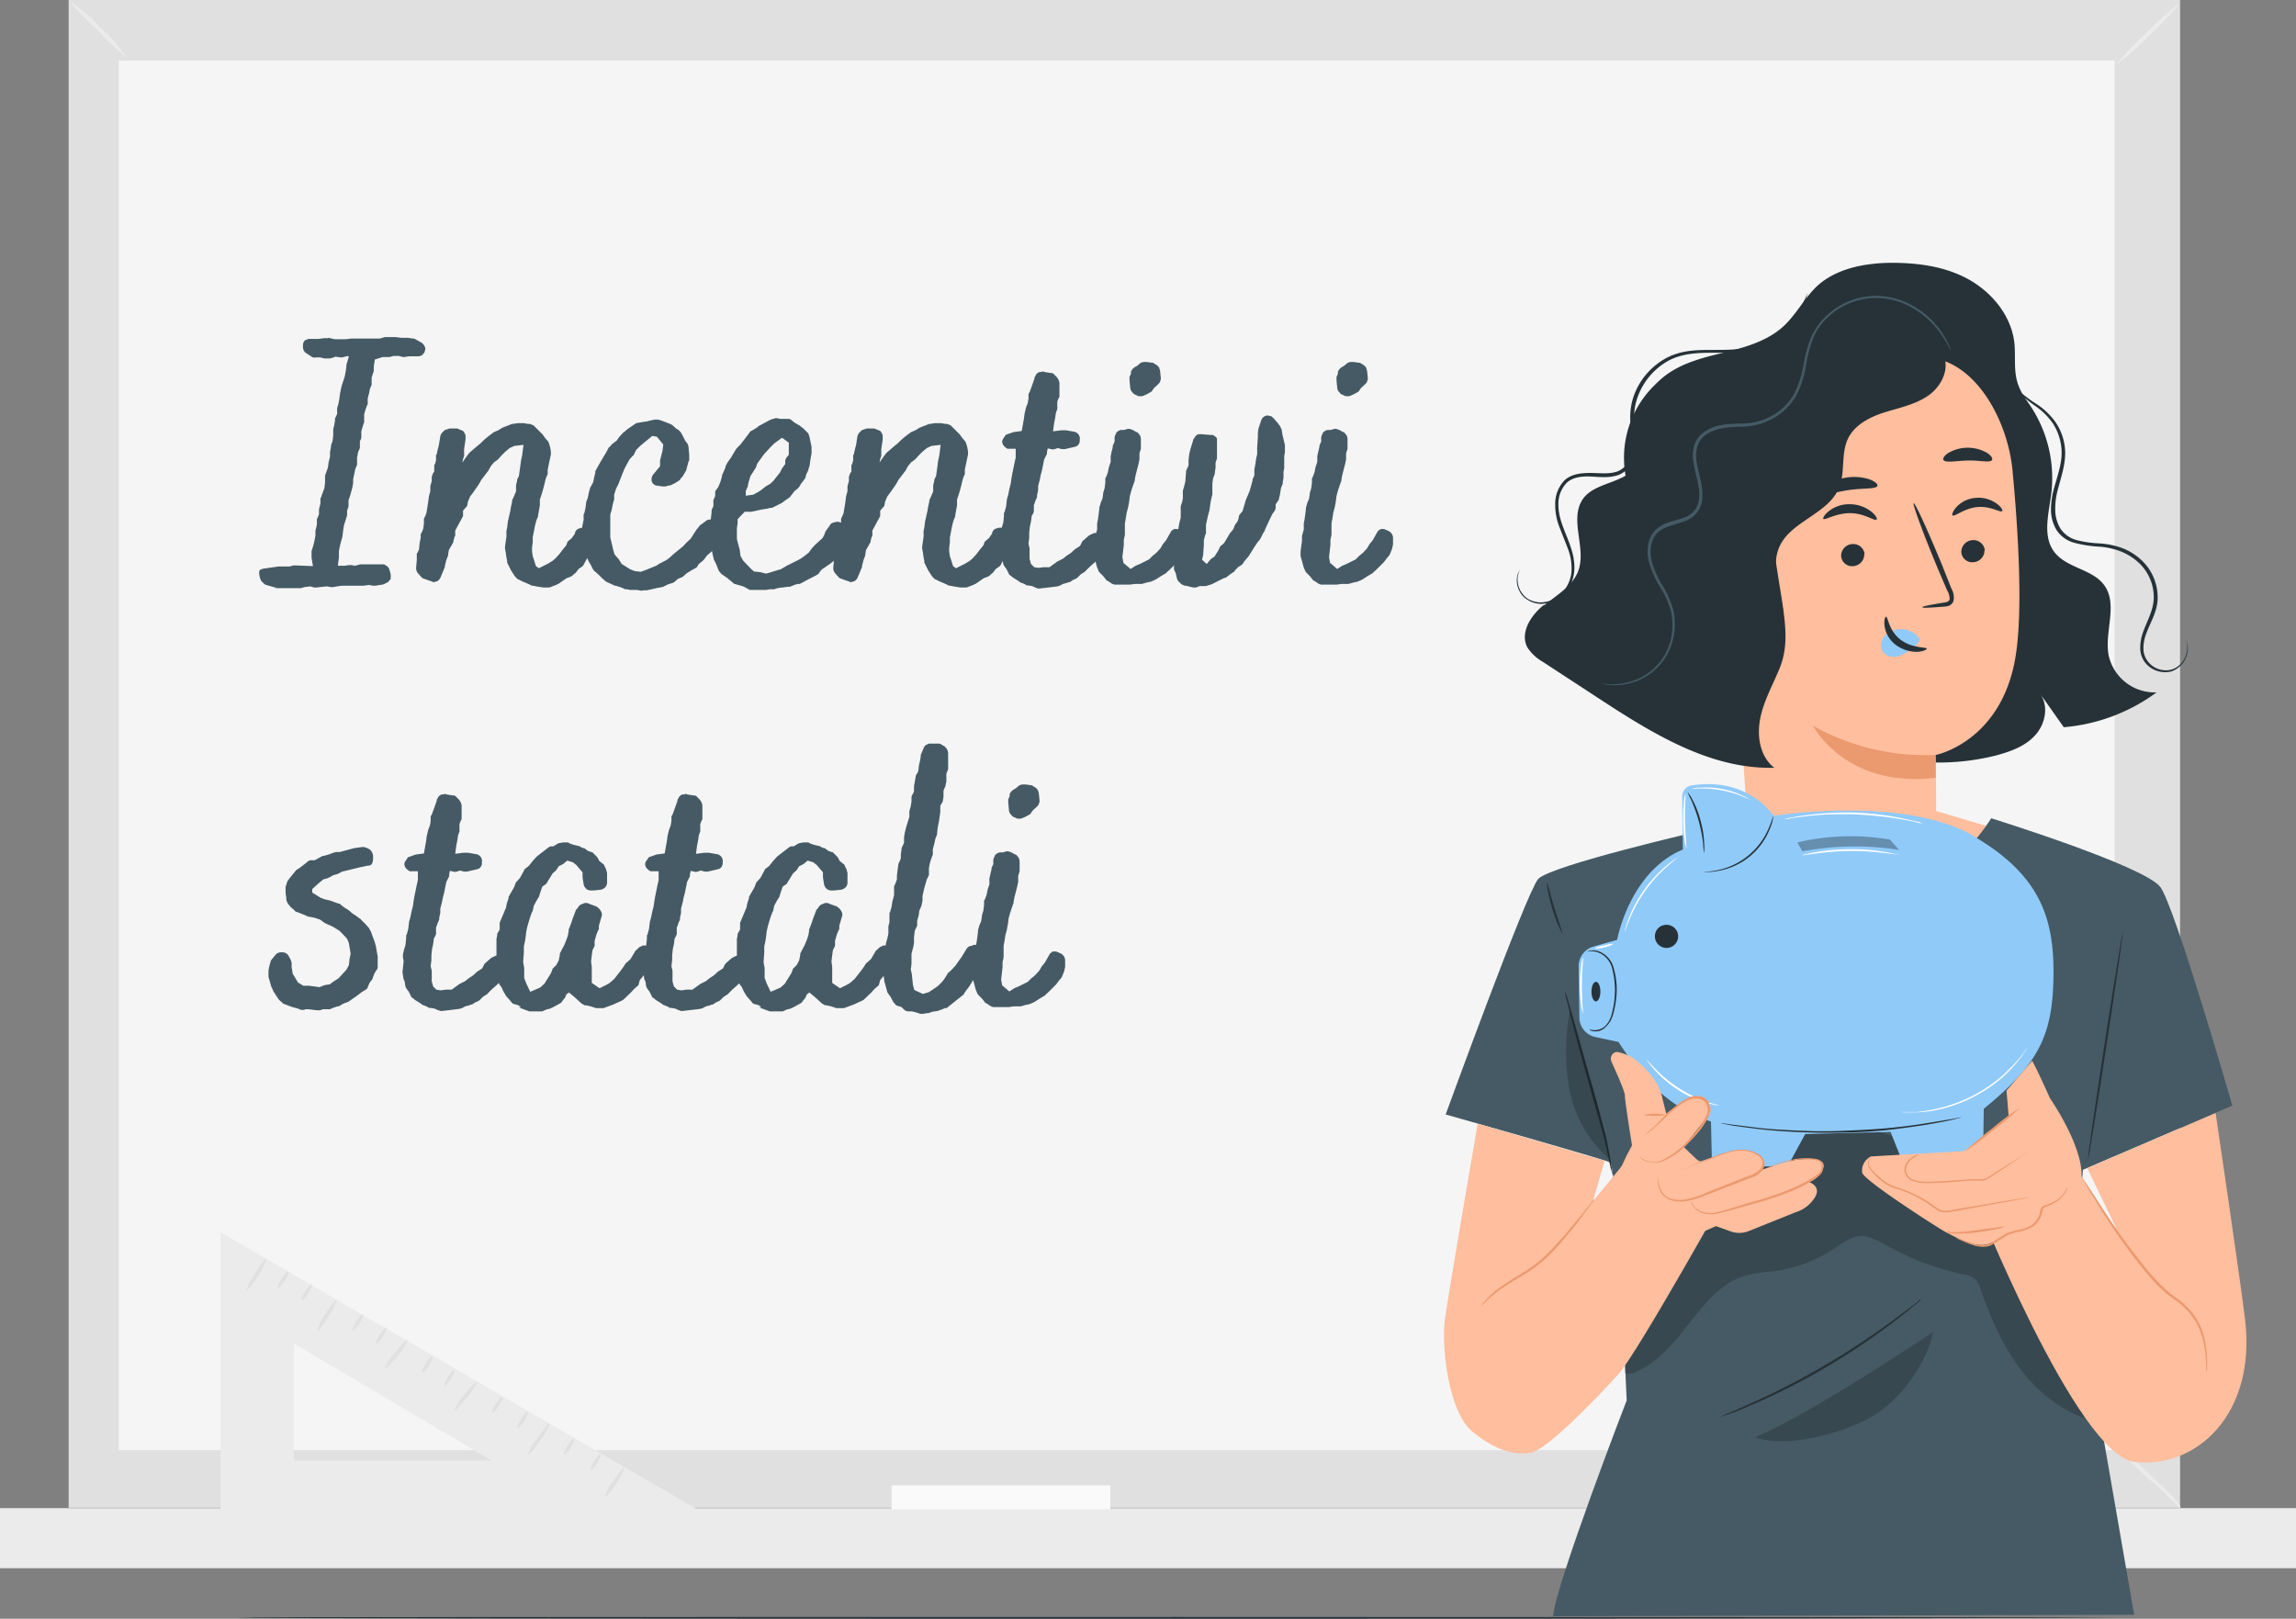
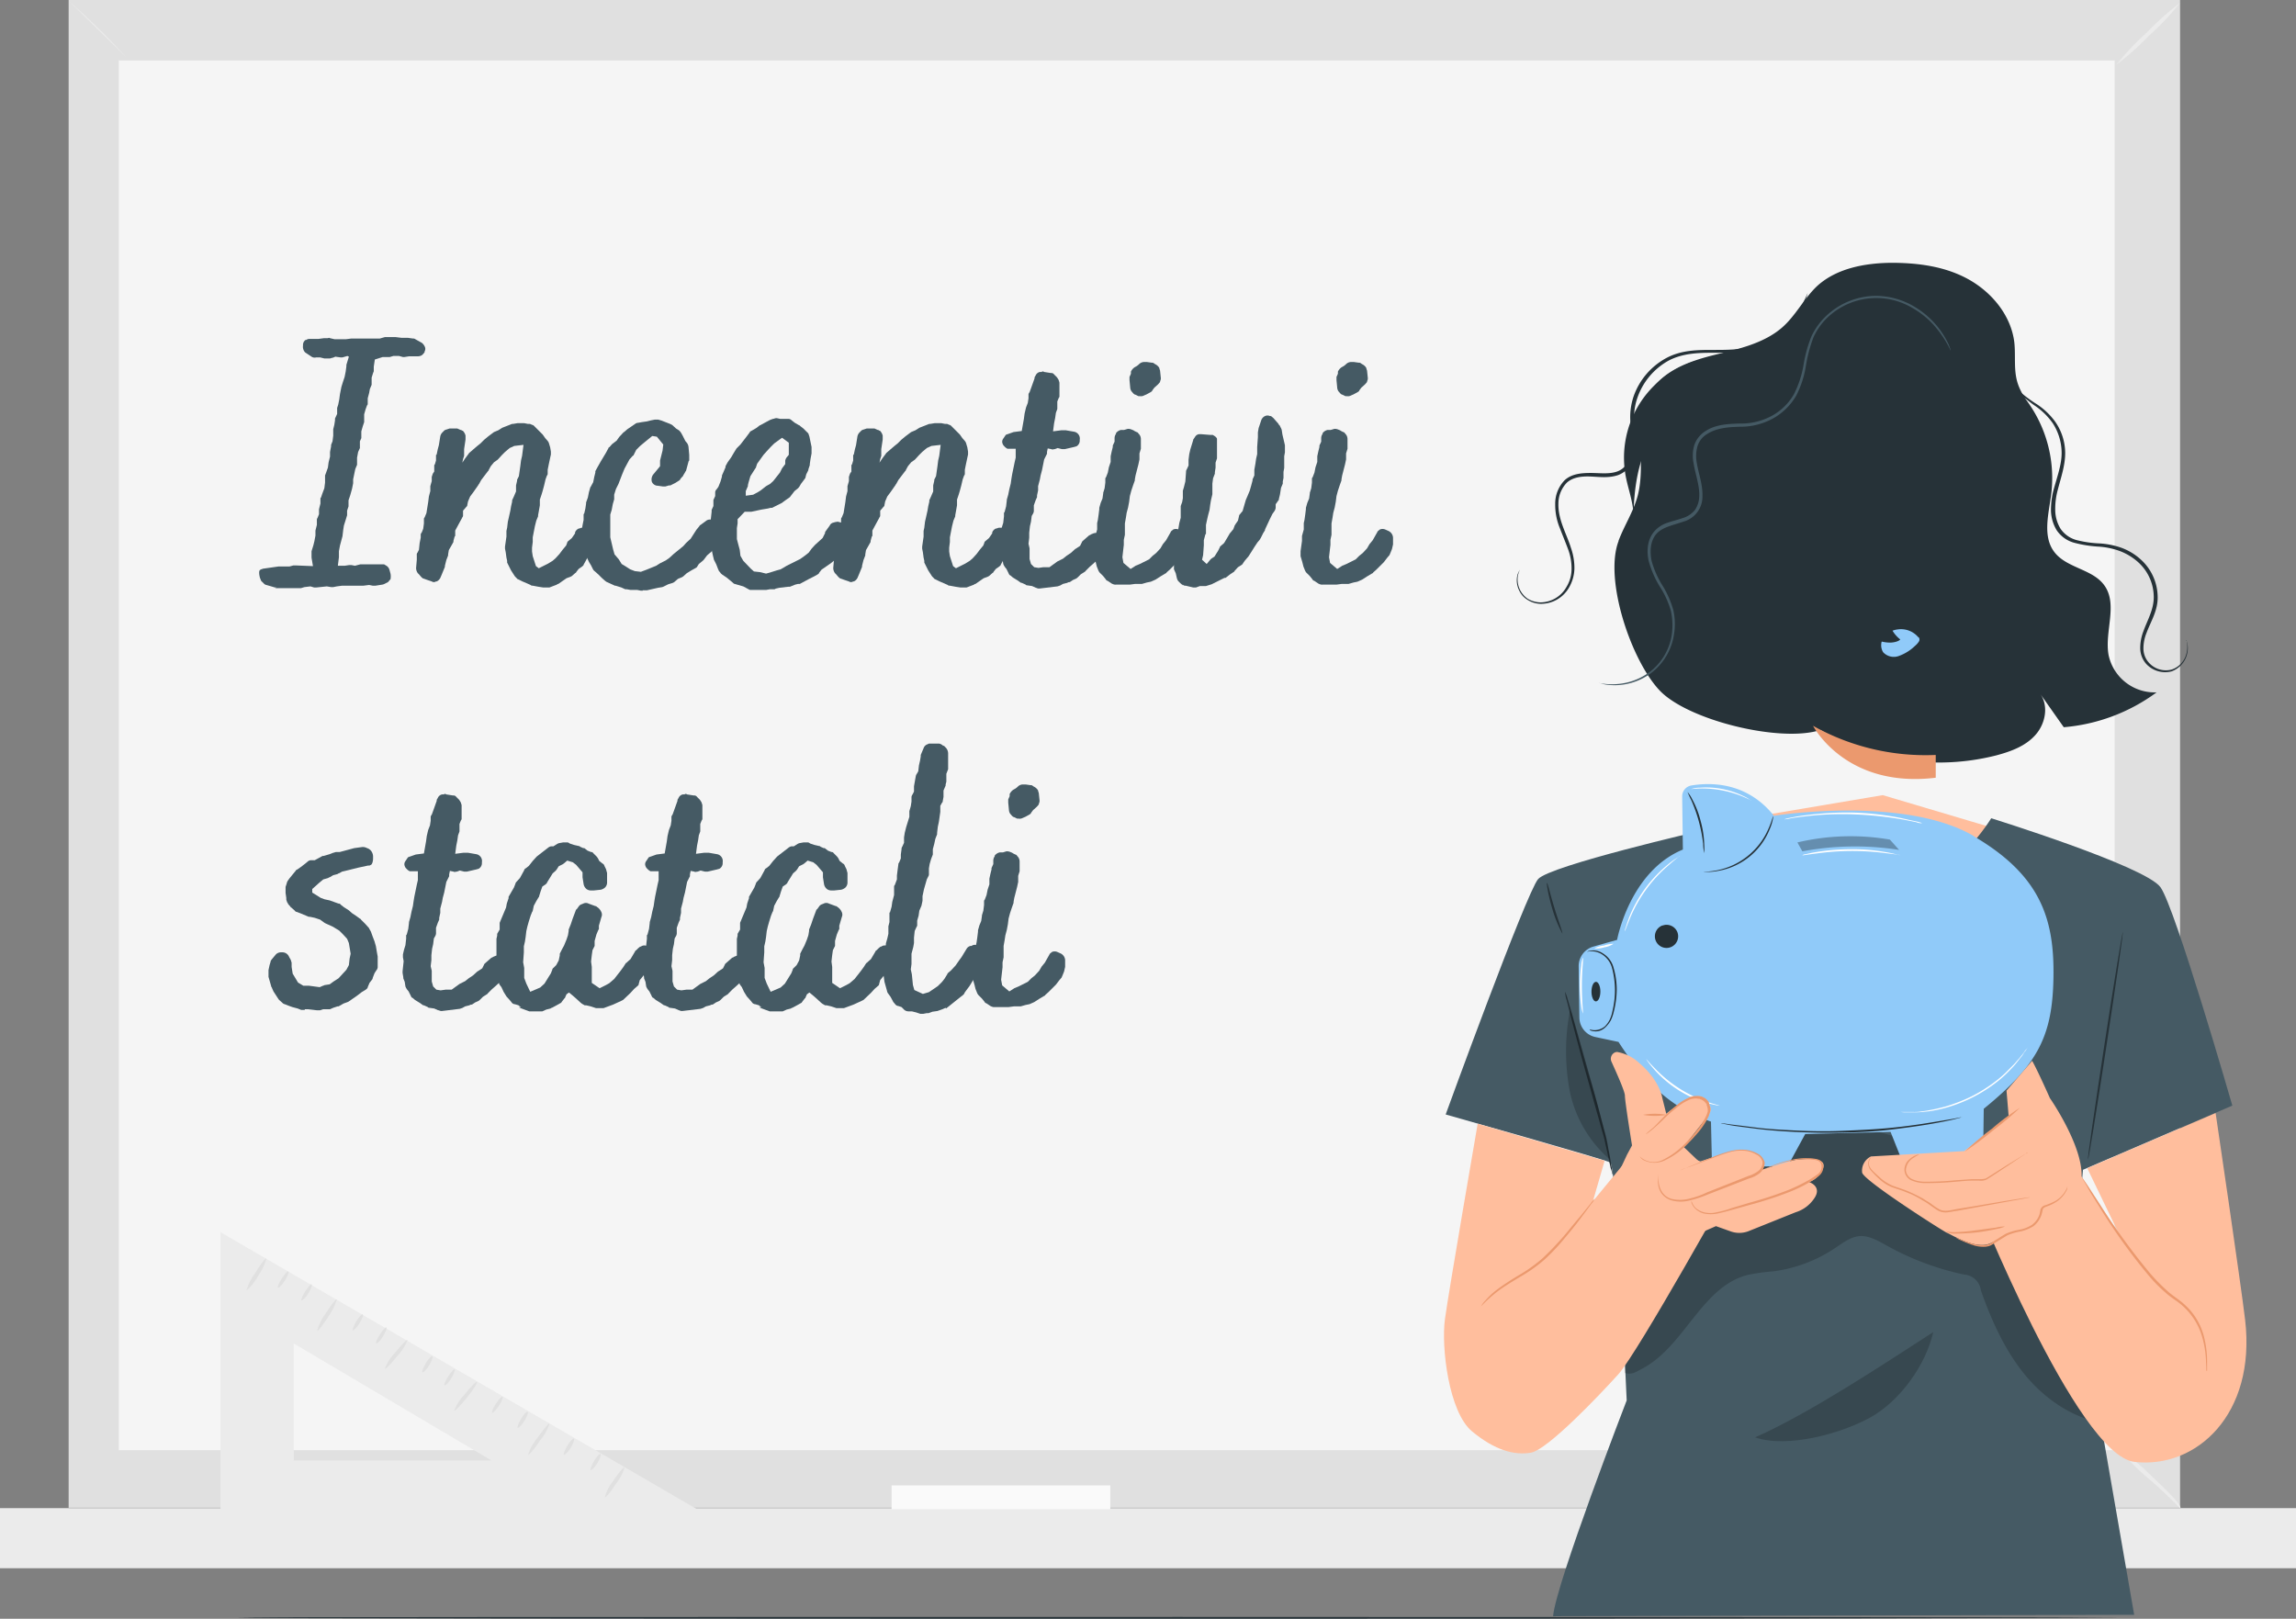
<svg xmlns="http://www.w3.org/2000/svg" id="Raggruppa_2800" data-name="Raggruppa 2800" width="645.6" height="455.2" viewBox="0 0 645.6 455.2">
  <rect x="0" y="0" width="645.6" height="455.2" fill="#808080" stroke="none" />
  <defs>
    <clipPath id="clip-path">
      <rect id="Rettangolo_1382" data-name="Rettangolo 1382" width="645.6" height="455.2" fill="none" />
    </clipPath>
    <clipPath id="clip-path-3">
      <rect id="Rettangolo_1377" data-name="Rettangolo 1377" width="133.4" height="83.403" transform="translate(456.9 316.597)" fill="none" />
    </clipPath>
    <clipPath id="clip-path-4">
      <rect id="Rettangolo_1378" data-name="Rettangolo 1378" width="50.1" height="30.681" transform="translate(493.5 374.6)" fill="none" />
    </clipPath>
    <clipPath id="clip-path-5">
      <rect id="Rettangolo_1379" data-name="Rettangolo 1379" width="12.35" height="41.7" transform="translate(440.35 284.4)" fill="none" />
    </clipPath>
    <clipPath id="clip-path-6">
      <rect id="Rettangolo_1380" data-name="Rettangolo 1380" width="28.6" height="4.245" transform="translate(505.4 235.155)" fill="none" />
    </clipPath>
  </defs>
  <g id="Raggruppa_2799" data-name="Raggruppa 2799" clip-path="url(#clip-path)">
    <rect id="Rettangolo_1373" data-name="Rettangolo 1373" width="593.7" height="424" transform="translate(19.3)" fill="#e0e0e0" />
    <rect id="Rettangolo_1374" data-name="Rettangolo 1374" width="561.2" height="390.8" transform="translate(33.4 17)" fill="#f5f5f5" />
    <rect id="Rettangolo_1375" data-name="Rettangolo 1375" width="645.6" height="16.9" transform="translate(0 424.1)" fill="#ebebeb" />
    <g id="Raggruppa_2798" data-name="Raggruppa 2798">
      <g id="Raggruppa_2797" data-name="Raggruppa 2797" clip-path="url(#clip-path)">
        <path id="Tracciato_6898" data-name="Tracciato 6898" d="M19.5.4A218.035,218.035,0,0,1,35.6,16.2" fill="#ebebeb" />
-         <path id="Tracciato_6899" data-name="Tracciato 6899" d="M35.6,16.2a73.728,73.728,0,0,1-8.1-7.7A100.67,100.67,0,0,1,19.6.4a46.181,46.181,0,0,1,8.6,7.3,46.1,46.1,0,0,1,7.4,8.5" fill="#ebebeb" />
        <line id="Linea_101" data-name="Linea 101" y1="17.4" x2="18" transform="translate(595.1 0.8)" fill="#ebebeb" />
        <path id="Tracciato_6900" data-name="Tracciato 6900" d="M613,.8a74.064,74.064,0,0,1-8.6,9.1,81.123,81.123,0,0,1-9.3,8.3,74.064,74.064,0,0,1,8.6-9.1A81.123,81.123,0,0,1,613,.8" fill="#ebebeb" />
        <path id="Tracciato_6901" data-name="Tracciato 6901" d="M596.1,407.7c6.1,5.5,18.2,16.3,16.9,16.3" fill="#ebebeb" />
        <path id="Tracciato_6902" data-name="Tracciato 6902" d="M613,424.1a107.175,107.175,0,0,0-8.5-8,60.623,60.623,0,0,1-8.4-8.4,60.137,60.137,0,0,1,9.1,7.6c2.4,2.2,4.5,4.3,6,5.9a15.583,15.583,0,0,1,1.6,2,4.868,4.868,0,0,1,.3.7.2.2,0,0,1-.2.2Z" fill="#ebebeb" />
        <rect id="Rettangolo_1376" data-name="Rettangolo 1376" width="61.5" height="6.7" transform="translate(250.7 417.7)" fill="#fafafa" />
        <path id="Tracciato_6903" data-name="Tracciato 6903" d="M62,346.5v77.8H195.8Zm20.6,31.3,55.6,32.9H82.6V377.8" fill="#ebebeb" />
        <path id="Tracciato_6904" data-name="Tracciato 6904" d="M74.9,353.9a14.205,14.205,0,0,1-2.3,4.8,13.362,13.362,0,0,1-3.3,4.2,14.437,14.437,0,0,1,2.4-4.8c1.5-2.5,3-4.4,3.2-4.2" fill="#e0e0e0" />
        <path id="Tracciato_6905" data-name="Tracciato 6905" d="M94.7,365.4a15.817,15.817,0,0,1-2.3,4.7c-1.5,2.4-3,4.3-3.2,4.1a13.731,13.731,0,0,1,2.3-4.7c1.5-2.4,3-4.3,3.2-4.1" fill="#e0e0e0" />
        <path id="Tracciato_6906" data-name="Tracciato 6906" d="M114.6,376.8a13.712,13.712,0,0,1-2.8,4.4c-1.8,2.3-3.4,3.9-3.6,3.7a13.712,13.712,0,0,1,2.8-4.4c1.8-2.2,3.4-3.9,3.6-3.7" fill="#e0e0e0" />
        <path id="Tracciato_6907" data-name="Tracciato 6907" d="M134.1,388.6c.2.2-1,2.2-2.8,4.4s-3.4,3.9-3.6,3.7a13.712,13.712,0,0,1,2.8-4.4c1.8-2.2,3.4-3.9,3.6-3.7" fill="#e0e0e0" />
        <path id="Tracciato_6908" data-name="Tracciato 6908" d="M154.5,400.3a12.832,12.832,0,0,1-2.6,4.7c-1.6,2.4-3.2,4.3-3.4,4.1a12.832,12.832,0,0,1,2.6-4.7c1.7-2.4,3.2-4.3,3.5-4.1Z" fill="#e0e0e0" />
        <path id="Tracciato_6909" data-name="Tracciato 6909" d="M175.6,412.6a12.047,12.047,0,0,1-2.3,4.5c-1.5,2.3-2.9,4.1-3.2,3.9a11.346,11.346,0,0,1,2.3-4.5c1.5-2.3,2.9-3.9,3.2-3.9" fill="#e0e0e0" />
        <path id="Tracciato_6910" data-name="Tracciato 6910" d="M81.1,357.6c.2.2-.2,1.3-1,2.5s-1.6,2.1-1.9,2,.2-1.3,1-2.5,1.6-2.3,1.9-2" fill="#e0e0e0" />
        <path id="Tracciato_6911" data-name="Tracciato 6911" d="M87.6,361.2c.3.2-.2,1.3-.9,2.5s-1.6,2-1.9,2,.2-1.3,1-2.5,1.6-2.2,1.8-2.1Z" fill="#e0e0e0" />
        <path id="Tracciato_6912" data-name="Tracciato 6912" d="M102,369.7c.2.2-.2,1.3-1,2.5a5.972,5.972,0,0,1-1.8,2c-.2,0,.2-1.3.9-2.5s1.6-2.2,1.9-2.1Z" fill="#e0e0e0" />
        <path id="Tracciato_6913" data-name="Tracciato 6913" d="M108.6,373.3c.3.1-.2,1.3-.9,2.5s-1.6,2-1.9,2,.2-1.3,1-2.5S108.4,373.1,108.6,373.3Z" fill="#e0e0e0" />
        <path id="Tracciato_6914" data-name="Tracciato 6914" d="M121.6,381.4c.2.2-.2,1.3-.9,2.5s-1.6,2.1-1.9,2,.2-1.3.9-2.5,1.6-2.2,1.9-2" fill="#e0e0e0" />
        <path id="Tracciato_6915" data-name="Tracciato 6915" d="M127.8,385.1c.2.1-.2,1.3-.9,2.5s-1.6,2-1.9,2,.2-1.3,1-2.5S127.6,384.9,127.8,385.1Z" fill="#e0e0e0" />
        <path id="Tracciato_6916" data-name="Tracciato 6916" d="M141.3,392.8c.2.1-.2,1.3-1,2.5s-1.6,2-1.9,2,.2-1.3,1-2.5,1.6-2.2,1.9-2" fill="#e0e0e0" />
        <path id="Tracciato_6917" data-name="Tracciato 6917" d="M148.4,397c.2.2-.2,1.3-.9,2.5s-1.6,2.1-1.9,2,.2-1.3.9-2.5,1.6-2.2,1.9-2" fill="#e0e0e0" />
        <path id="Tracciato_6918" data-name="Tracciato 6918" d="M161.4,404.6c.2.2-.2,1.3-.9,2.5s-1.6,2-1.9,2,.2-1.3.9-2.5,1.6-2.2,1.9-2.1Z" fill="#e0e0e0" />
        <path id="Tracciato_6919" data-name="Tracciato 6919" d="M168.9,408.9c.2.1-.2,1.3-.9,2.5s-1.6,2-1.9,2,.2-1.3.9-2.5,1.6-2.2,1.9-2" fill="#e0e0e0" />
        <path id="Tracciato_6920" data-name="Tracciato 6920" d="M596.8,454.9c0,.1-118.7.3-265.1.3s-265.2-.1-265.2-.3,118.7-.2,265.2-.2,265.2.1,265.2.2Z" fill="#263238" />
        <path id="Tracciato_6921" data-name="Tracciato 6921" d="M564.7,107a36.634,36.634,0,0,1,12.1,31.7c-.7,5.7-2.6,12.1.9,16.6s10.7,4.7,14,9.3c3.9,5.4,0,13,1.2,19.6a13.253,13.253,0,0,0,13.5,10.5,51.163,51.163,0,0,1-26.1,9.8l-6.7-9.5c2.5,3.4,1.6,8.4-1.2,11.6s-6.9,4.7-11,5.8a65.494,65.494,0,0,1-56.8-12.1" fill="#263238" />
        <path id="Tracciato_6922" data-name="Tracciato 6922" d="M455.1,152.1c1.6-4.3,4.2-8.2,5.4-12.7,2.5-9.6-1.6-20.7,3.5-29.1,3.6-6,10.9-8.7,17.7-10.4s14.1-3.2,19.4-7.8c3.9-3.4,6.2-8.3,10-11.8,5.5-4.9,13.3-6.3,20.6-6.4,7.6,0,15.3,1,21.9,4.7s11.9,10.2,12.8,17.7c.4,3.7-.2,7.4.8,11,1.1,3.9,4,7,5.6,10.7a19.4,19.4,0,0,1-6,23l-55,64.3c-11.1,3.6-37.1-2.7-45.1-11.1s-15.7-31.1-11.6-42Z" fill="#263238" />
-         <path id="Tracciato_6923" data-name="Tracciato 6923" d="M565.9,132.4c-1.4-15.3-12-33.8-27.2-31.7l-47.3,13.4a9.031,9.031,0,0,0-7.8,9.3L491.9,238h-.3s11.7,32.2,42.9,21.5c6.2-2.1,8.9-9,9.9-16.1V225.3c0-9.3-.2-13.1-.2-13s19.5-3.8,22.8-29.4C568.7,170.2,567.5,149.4,565.9,132.4Z" fill="#ffbe9d" />
        <path id="Tracciato_6924" data-name="Tracciato 6924" d="M524.2,155.8a3.315,3.315,0,0,1-3.1,3.4,3.069,3.069,0,0,1-3.4-2.8,3.315,3.315,0,0,1,3.1-3.4,3.22,3.22,0,0,1,3.5,2.8Z" fill="#263238" />
        <path id="Tracciato_6925" data-name="Tracciato 6925" d="M558,154.7a3.315,3.315,0,0,1-3.1,3.4,3.069,3.069,0,0,1-3.4-2.8,3.315,3.315,0,0,1,3.1-3.4,3.22,3.22,0,0,1,3.5,2.8Z" fill="#263238" />
        <path id="Tracciato_6926" data-name="Tracciato 6926" d="M563,143.7c-.4.6-3.3-1.5-7.1-1.1s-6.4,2.9-6.9,2.3c-.2-.2.1-1.2,1.2-2.4a8.248,8.248,0,0,1,5.4-2.5,8.709,8.709,0,0,1,5.8,1.6c1.3.9,1.8,1.9,1.6,2.1" fill="#263238" />
        <path id="Tracciato_6927" data-name="Tracciato 6927" d="M527.6,146.1c-.5.5-3.4-1.8-7.4-1.8s-7.1,2.1-7.5,1.6c-.2-.2.3-1.2,1.6-2.2a9.166,9.166,0,0,1,6-1.9,9.65,9.65,0,0,1,5.9,2.1c1.3,1,1.7,2,1.5,2.2Z" fill="#263238" />
        <path id="Tracciato_6928" data-name="Tracciato 6928" d="M540.6,170.7c0-.2,2.2-.6,5.7-1.2.9-.1,1.7-.3,1.9-.9a4.618,4.618,0,0,0-.7-2.6c-.9-2.1-1.9-4.4-2.9-6.8-4-9.6-6.9-17.6-6.5-17.7s3.9,7.5,7.9,17.2l2.7,6.8a5.057,5.057,0,0,1,.6,3.5,2.416,2.416,0,0,1-1.4,1.4,7.719,7.719,0,0,1-1.5.2c-3.6.3-5.8.4-5.8.2Z" fill="#263238" />
        <path id="Tracciato_6929" data-name="Tracciato 6929" d="M544.2,212.3a64.65,64.65,0,0,1-34.4-8.2s9.1,17.7,34.5,14.6v-6.4Z" fill="#eb996e" />
        <path id="Tracciato_6930" data-name="Tracciato 6930" d="M539.4,179.2a6.359,6.359,0,0,0-5.8-2.2,5.727,5.727,0,0,0-3.9,2.2,3.78,3.78,0,0,0-.2,4.2,4.092,4.092,0,0,0,4.6,1,12.711,12.711,0,0,0,4.4-2.8,5.241,5.241,0,0,0,1-1.1,1.051,1.051,0,0,0,0-1.3" fill="#90caf9" />
-         <path id="Tracciato_6931" data-name="Tracciato 6931" d="M530.3,173.4c.6,0,.7,3.8,4,6.4s7.4,2.1,7.5,2.6c0,.2-.9.8-2.6.9a9.994,9.994,0,0,1-6.2-2,8.085,8.085,0,0,1-3.1-5.4c-.2-1.6.2-2.5.5-2.5Z" fill="#263238" />
+         <path id="Tracciato_6931" data-name="Tracciato 6931" d="M530.3,173.4c.6,0,.7,3.8,4,6.4c0,.2-.9.8-2.6.9a9.994,9.994,0,0,1-6.2-2,8.085,8.085,0,0,1-3.1-5.4c-.2-1.6.2-2.5.5-2.5Z" fill="#263238" />
        <path id="Tracciato_6932" data-name="Tracciato 6932" d="M527.9,136.6c-.3,1-3.9.6-8,1.2s-7.4,1.8-8,1c-.3-.4.3-1.3,1.6-2.3a14.246,14.246,0,0,1,12.2-1.7c1.5.6,2.3,1.3,2.2,1.7Z" fill="#263238" />
        <path id="Tracciato_6933" data-name="Tracciato 6933" d="M560.1,129.4c-.7.8-3.5,0-6.8.1s-6.1.7-6.8-.1c-.3-.4.1-1.2,1.3-2a10.833,10.833,0,0,1,11,0c1.2.8,1.6,1.6,1.3,2" fill="#263238" />
        <path id="Tracciato_6934" data-name="Tracciato 6934" d="M480.9,117.2c2.5-3.5,6.8-5.1,10.9-6.5a236.612,236.612,0,0,1,54.5-11.1c2.1,3.9-.3,8.9-3.9,11.5s-8.1,3.5-12.3,4.8-8.6,3.5-10.5,7.5c-2,4.2-.7,9.5-2.5,13.8-3.1,7.5-13.9,9.4-16.9,16.9-2.3,5.7.7,12,1.2,18.1A21.943,21.943,0,0,1,481.6,196a26.151,26.151,0,0,1-2.8,0q-.3-32.85-.6-65.7c0-4.6,0-9.5,2.6-13.2Z" fill="#263238" />
-         <path id="Tracciato_6935" data-name="Tracciato 6935" d="M434.2,170.2c3.6-2.9,8-5.4,9.6-9.7,2.3-6.3-2.5-14.2,1.1-19.9,3.3-5.2,12.2-4.5,15.3-9.8,2.4-4.2,0-8.1,1.1-11.8s6.5-6.7,10.3-6.1l27.7,44.7c2.1,14.6,4.5,22.5.9,30.8-1.9,4.6-4.4,9-5.3,13.9s0,10.5,4,13.6c-17.9.5-34.2-9.6-49.2-19.4l-15.9-10.4a12.653,12.653,0,0,1-4.3-4c-2.2-4.1.9-9,4.5-11.9Z" fill="#263238" />
        <path id="Tracciato_6936" data-name="Tracciato 6936" d="M449.6,192a10.549,10.549,0,0,0,1.9.5,17.134,17.134,0,0,0,13.6-3.9,16.77,16.77,0,0,0,5.6-10.2,17.824,17.824,0,0,0-.2-6.9,27.607,27.607,0,0,0-3-6.8,25.8,25.8,0,0,1-3.1-7c-.5-2.5-.4-5.5,1.3-7.5s4.8-2.5,7.6-3.5a7.269,7.269,0,0,0,5.4-7.2c.1-3.3-1.1-6.3-1.6-9.4a10.236,10.236,0,0,1,.2-4.6,6.088,6.088,0,0,1,2.8-3.5c2.7-1.7,6-1.9,9.1-2a18.859,18.859,0,0,0,9.3-2.3,17.173,17.173,0,0,0,6.6-6.5,27.533,27.533,0,0,0,2.7-8.4,41.765,41.765,0,0,1,2.1-7.9,17.929,17.929,0,0,1,4.5-6.1,19.885,19.885,0,0,1,23.5-2.1,23.7,23.7,0,0,1,6.6,5.6,29.282,29.282,0,0,1,4,6.3.9.9,0,0,0-.1-.5c-.1-.3-.3-.8-.5-1.3a24.7,24.7,0,0,0-2.9-4.7,24.407,24.407,0,0,0-6.6-5.8,21.271,21.271,0,0,0-11.2-3.1,20.44,20.44,0,0,0-13.1,5.1,18.927,18.927,0,0,0-4.8,6.4,37.308,37.308,0,0,0-2.2,8.1,28.62,28.62,0,0,1-2.7,8.1,16.057,16.057,0,0,1-6.3,6.1,18.253,18.253,0,0,1-8.9,2.1c-3.1.1-6.7.2-9.6,2.1a7.5,7.5,0,0,0-3.2,4,10.539,10.539,0,0,0-.2,5c.5,3.2,1.7,6.2,1.6,9.2a7.212,7.212,0,0,1-1.2,4,6.963,6.963,0,0,1-3.5,2.3c-1.4.5-2.8.8-4.2,1.3a8.184,8.184,0,0,0-3.8,2.5c-2,2.4-2.1,5.7-1.5,8.3a27.95,27.95,0,0,0,3.2,7.3,24.745,24.745,0,0,1,3,6.6,18.254,18.254,0,0,1,.3,6.6,16.173,16.173,0,0,1-5.3,9.9,17.085,17.085,0,0,1-7.6,3.8,18.42,18.42,0,0,1-7.4.1Z" fill="#455a64" />
        <path id="Tracciato_6937" data-name="Tracciato 6937" d="M427.4,160.2a6.109,6.109,0,0,0-.7,1.4,6.4,6.4,0,0,0,.5,4.5,5.9,5.9,0,0,0,2.2,2.5,7.125,7.125,0,0,0,3.8,1.2,9.075,9.075,0,0,0,8-4.6,11.159,11.159,0,0,0,1.5-5.3,17.02,17.02,0,0,0-1-5.9c-1.2-3.9-3.6-7.8-3.5-12.3a8.468,8.468,0,0,1,2.4-6c1.7-1.5,4.1-1.8,6.6-1.7s5.1.5,7.8-.4a7.469,7.469,0,0,0,3.3-2.5,9.33,9.33,0,0,0,1.5-3.9c.5-2.8,0-5.4-.2-8a16.327,16.327,0,0,1,.8-7.3,19.008,19.008,0,0,1,8.8-10.5c4-2.1,8.5-2.2,12.5-2.2s8,0,11.4-1.2a25.5,25.5,0,0,0,8.2-4.6,23.554,23.554,0,0,0,4.6-5.4,18.6,18.6,0,0,0,2.4-5.6,43.885,43.885,0,0,1-2.7,5.3,23.322,23.322,0,0,1-4.7,5.2,22.839,22.839,0,0,1-8.1,4.4c-3.3,1.1-7.1,1.1-11.2,1.1s-8.7,0-12.9,2.2a19.615,19.615,0,0,0-9.4,11,18.3,18.3,0,0,0-.8,7.7c.2,2.6.7,5.2.3,7.7s-1.8,4.8-4.1,5.6-4.9.4-7.4.4-5.3.2-7.3,2a9.434,9.434,0,0,0-2.7,6.8,17.02,17.02,0,0,0,1.3,6.7c.8,2.1,1.6,4,2.3,5.9a15.4,15.4,0,0,1,1,5.6,9.661,9.661,0,0,1-1.4,5,8.461,8.461,0,0,1-7.4,4.4,7.42,7.42,0,0,1-3.5-1,6.625,6.625,0,0,1-2.8-6.5,7.149,7.149,0,0,1,.5-1.5Z" fill="#263238" />
        <path id="Tracciato_6938" data-name="Tracciato 6938" d="M614.8,180a7.6,7.6,0,0,1-.3,4.7,6.332,6.332,0,0,1-3.9,3.6,6.418,6.418,0,0,1-6.5-2.1,5.943,5.943,0,0,1-1.4-3.8,11.661,11.661,0,0,1,.9-4.5c1.1-3,3.2-6.2,3.1-10.1a14.352,14.352,0,0,0-4.9-10.6,16.443,16.443,0,0,0-5.4-3.2,22.659,22.659,0,0,0-6.3-1.2,30.964,30.964,0,0,1-6.1-.9,7.952,7.952,0,0,1-4.6-3.2,10.226,10.226,0,0,1-1.5-5.4,20.241,20.241,0,0,1,.7-5.5c.9-3.5,2.1-6.9,2.1-10.4a15.577,15.577,0,0,0-2.8-8.8,19.863,19.863,0,0,0-5.6-5.2,37.906,37.906,0,0,1-4.5-3.4,10.538,10.538,0,0,1-2.7-3.9v.3a3.177,3.177,0,0,0,.3.9,10.185,10.185,0,0,0,2.1,3,49.436,49.436,0,0,0,4.4,3.6,19.822,19.822,0,0,1,5.3,5.1,15.59,15.59,0,0,1,2.5,8.4c0,3.2-1.2,6.5-2.2,10.1a22.394,22.394,0,0,0-.8,5.7,11.139,11.139,0,0,0,1.6,5.9,8.729,8.729,0,0,0,5.2,3.6,34.4,34.4,0,0,0,6.3,1,21.3,21.3,0,0,1,6.1,1.2,16.344,16.344,0,0,1,5.1,3,13.234,13.234,0,0,1,4.6,9.8c.1,3.6-1.8,6.7-2.9,9.8a13.186,13.186,0,0,0-.9,4.8,6.719,6.719,0,0,0,1.6,4.3,7.237,7.237,0,0,0,7.2,2.2,6.955,6.955,0,0,0,4.5-7.6,2.842,2.842,0,0,0-.4-1.2Z" fill="#263238" />
        <path id="Tracciato_6939" data-name="Tracciato 6939" d="M475.1,107.4c-1.7,5.7-6.7,9.6-10,14.5-4.6,6.9-5.7,15.6-5.8,24,.2-3.9-1.3-7.7-2.1-11.6a28.479,28.479,0,0,1,19.2-32.7" fill="#263238" />
        <path id="Tracciato_6940" data-name="Tracciato 6940" d="M486.1,230.9c3.4-.9-16.6,6.7-17,6.8l17.8,29,69,14.7,26-42.2-52.5-15.6Z" fill="#ffbe9d" />
        <path id="Tracciato_6941" data-name="Tracciato 6941" d="M585.6,329l42.1-18.1s-16-55.5-20.2-61.4-47.6-19.4-47.6-19.4-15,25-40.7,26.7-35.4-1-40.4-23.3c0,0-43,9.9-46.3,13.7s-26,66.2-26,66.2,44.6,12.6,46.3,13.5,4.6,66.9,4.6,66.9-19.9,51.5-20.7,60.7l163.4-.4-16.9-97.3,2.5-27.8Z" fill="#455a64" />
        <path id="Tracciato_6942" data-name="Tracciato 6942" d="M440.1,278.9a15.873,15.873,0,0,1,.7,2c.4,1.4,1,3.2,1.6,5.5,1.3,4.6,3.1,11,5.1,18.1,1,3.5,1.9,6.9,2.7,10,.4,1.5.8,3,1.2,4.4a33.893,33.893,0,0,1,.8,3.9c.5,2.4.8,4.3,1,5.6l.3,2.1c0-.2-.1-.3-.2-.5a5.616,5.616,0,0,0-.4-1.5c-.3-1.4-.7-3.3-1.2-5.6-.3-1.2-.5-2.5-.9-3.8s-.8-2.8-1.2-4.3c-.9-3.1-1.8-6.4-2.8-10-2-7.1-3.7-13.5-4.9-18.1l-1.4-5.5a7.789,7.789,0,0,1-.4-2.1Z" fill="#263238" />
-         <path id="Tracciato_6943" data-name="Tracciato 6943" d="M540,365.6c-.1.2-.3.3-.5.5l-1.5,1.2c-1.3,1.1-3.1,2.6-5.5,4.4a188.711,188.711,0,0,1-40,23.4c-2.7,1.2-5,2.1-6.5,2.6l-1.8.6c-.2,0-.4.2-.6.2l.6-.3c.5-.2,1-.5,1.8-.8,1.5-.6,3.7-1.6,6.4-2.8a216.824,216.824,0,0,0,40-23.4c2.4-1.8,4.3-3.2,5.6-4.2l1.5-1.2c.2-.1.3-.3.5-.4Z" fill="#263238" />
        <g id="Raggruppa_2787" data-name="Raggruppa 2787" opacity="0.2">
          <g id="Raggruppa_2786" data-name="Raggruppa 2786">
            <g id="Raggruppa_2785" data-name="Raggruppa 2785" clip-path="url(#clip-path-3)">
              <path id="Tracciato_6944" data-name="Tracciato 6944" d="M573,343.5c-8-9.5-19.1-15.7-30.5-20.4-11.6-4.8-24.3-8.1-36.6-5.7-11.4,2.2-21.1,9.1-30.5,15.9-3.1,2.2-6.2,4.5-8.4,7.5-2.5,3.3-3.8,7.2-5,11.1-3.2,10.1-2.9,21.9-5.1,32.3v1.9c2.2.6,3.2-.4,5.2-1.4,11.7-6.4,16.5-23,29.4-26.2a59.331,59.331,0,0,1,7.2-1,40.635,40.635,0,0,0,17.4-6.6c2.1-1.4,4.3-3.1,6.8-3.3s5.2,1.3,7.5,2.6a77.689,77.689,0,0,0,21.8,8.2,5.115,5.115,0,0,1,4.8,4.5c2.9,8.2,6.5,16.3,11.9,23.1s12.9,12.2,21.4,14c-1.7-19.9-4.5-41.1-17.4-56.4Z" />
            </g>
          </g>
        </g>
        <g id="Raggruppa_2790" data-name="Raggruppa 2790" opacity="0.2">
          <g id="Raggruppa_2789" data-name="Raggruppa 2789">
            <g id="Raggruppa_2788" data-name="Raggruppa 2788" clip-path="url(#clip-path-4)">
              <path id="Tracciato_6945" data-name="Tracciato 6945" d="M493.5,404.2c9,3.1,24.1-1,32.4-5.6s15.6-14.7,17.7-24C529.5,383.7,508.9,397.4,493.5,404.2Z" />
            </g>
          </g>
        </g>
        <g id="Raggruppa_2793" data-name="Raggruppa 2793" opacity="0.2">
          <g id="Raggruppa_2792" data-name="Raggruppa 2792">
            <g id="Raggruppa_2791" data-name="Raggruppa 2791" clip-path="url(#clip-path-5)">
              <path id="Tracciato_6946" data-name="Tracciato 6946" d="M446.9,303c-2-6.1-3.4-12.5-5.3-18.6h-.2a60.793,60.793,0,0,0,0,22.5,34.765,34.765,0,0,0,11.3,19.2,169.7,169.7,0,0,0-5.8-23.1" />
            </g>
          </g>
        </g>
        <path id="Tracciato_6947" data-name="Tracciato 6947" d="M439.3,262.5a34.426,34.426,0,0,1-2.8-6.9c-1.2-4-1.7-7.3-1.5-7.3s.9,3.2,2.1,7.1S439.5,262.4,439.3,262.5Z" fill="#263238" />
        <path id="Tracciato_6948" data-name="Tracciato 6948" d="M596.9,262c.2,0-1.9,14.4-4.6,32.1s-5,32-5.2,32,1.9-14.4,4.6-32.1,5.1-32,5.2-32" fill="#263238" />
        <path id="Tracciato_6949" data-name="Tracciato 6949" d="M555,235.1c-19.7-11.5-56.2-5.7-56.2-5.7-7.9-9.9-18.5-9.3-23.3-8.5a3.1,3.1,0,0,0-2.5,3l.2,15c-15,6.2-18.5,25.4-18.5,25.4l-6.7,1.9a5.7,5.7,0,0,0-4.1,5.5l.2,14.5a5.652,5.652,0,0,0,4.4,5.4l6.6,1.4c7.9,12.3,15.6,18.9,26,22.4l.3,12.9,21.3-.4,4.9-9,24-.6,3.9,9.8,22.1-1.1.2-15.2c15.2-12.4,19.3-20.3,19.6-36.8s-3.5-28.8-22.5-39.9Z" fill="#90caf9" />
        <path id="Tracciato_6950" data-name="Tracciato 6950" d="M467.3,260.3a3.27,3.27,0,1,0,4.3,1.7,3.292,3.292,0,0,0-3.5-1.9" fill="#263238" />
        <path id="Tracciato_6951" data-name="Tracciato 6951" d="M479.2,239.9a12.215,12.215,0,0,1-.3-2.6,42.4,42.4,0,0,0-3.3-12.2,25.57,25.57,0,0,1-1.1-2.4,10.232,10.232,0,0,1,1.4,2.2,25.662,25.662,0,0,1,2.3,6,27.552,27.552,0,0,1,1,6.4,24.325,24.325,0,0,1,0,2.7Z" fill="#263238" />
        <g id="Raggruppa_2796" data-name="Raggruppa 2796" opacity="0.3">
          <g id="Raggruppa_2795" data-name="Raggruppa 2795">
            <g id="Raggruppa_2794" data-name="Raggruppa 2794" clip-path="url(#clip-path-6)">
              <path id="Tracciato_6952" data-name="Tracciato 6952" d="M505.4,236.9l1.4,2.5A80.16,80.16,0,0,1,534,239l-2.6-2.9A65.072,65.072,0,0,0,505.4,236.9Z" />
            </g>
          </g>
        </g>
        <path id="Tracciato_6953" data-name="Tracciato 6953" d="M450,278.8c0,1.5-.5,2.7-1.2,2.8s-1.3-1.2-1.3-2.7.5-2.7,1.2-2.8,1.3,1.2,1.3,2.7" fill="#263238" />
        <path id="Tracciato_6954" data-name="Tracciato 6954" d="M447.1,289.5a5.019,5.019,0,0,0,1.2.2,4.617,4.617,0,0,0,3-1.1,7.487,7.487,0,0,0,1.3-1.8,10.433,10.433,0,0,0,.8-2.5,24.377,24.377,0,0,0-.1-12,6.524,6.524,0,0,0-2.8-3.9,5.614,5.614,0,0,0-3.1-.9,2.9,2.9,0,0,0-1.2.2l.3-.2a2.92,2.92,0,0,1,.9-.2,4.816,4.816,0,0,1,3.3.8,6.653,6.653,0,0,1,3,4,21.461,21.461,0,0,1,.9,6.1,25.7,25.7,0,0,1-.8,6.2,11.422,11.422,0,0,1-.9,2.6,8.96,8.96,0,0,1-1.5,1.9,4.248,4.248,0,0,1-1.7,1,3.812,3.812,0,0,1-1.5.1,2.92,2.92,0,0,1-.9-.2,1.237,1.237,0,0,1-.3-.2Z" fill="#263238" />
        <path id="Tracciato_6955" data-name="Tracciato 6955" d="M551.9,314.1a2.544,2.544,0,0,0-.7.2l-1.9.5c-1.7.4-4.2.9-7.2,1.4s-6.7,1-10.8,1.5-8.6.7-13.3.8-9.2,0-13.3-.2-7.8-.5-10.9-.9-5.6-.7-7.3-1l-2-.4a1.268,1.268,0,0,1-.6-.1h.7l2,.3c1.7.2,4.2.5,7.3.9s6.8.6,10.8.8,8.6.3,13.3.1,9.2-.4,13.3-.8,7.7-.9,10.8-1.4,5.5-.9,7.2-1.2l2-.4C551.5,314.2,551.7,314.1,551.9,314.1Z" fill="#263238" />
        <path id="Tracciato_6956" data-name="Tracciato 6956" d="M498.6,229.3a4.1,4.1,0,0,1-.1,1.1,13.088,13.088,0,0,1-.9,2.8,19.069,19.069,0,0,1-14.5,11.7,14.278,14.278,0,0,1-2.9.3h-1.1c0-.1,1.5,0,3.9-.5a19.96,19.96,0,0,0,14.2-11.5c1-2.2,1.3-3.7,1.4-3.7Z" fill="#263238" />
        <path id="Tracciato_6957" data-name="Tracciato 6957" d="M472.2,240.8s-1.2.9-3,2.5a39.521,39.521,0,0,0-10.9,15c-.9,2.2-1.4,3.6-1.4,3.6a1.8,1.8,0,0,1,.2-1q.3-1.05.9-2.7a36.73,36.73,0,0,1,11-15.1,19.523,19.523,0,0,1,2.3-1.7,4.054,4.054,0,0,1,.9-.5Z" fill="#fff" />
        <path id="Tracciato_6958" data-name="Tracciato 6958" d="M448.3,266.7a7.732,7.732,0,0,1,2.7-.8,8.574,8.574,0,0,1,2.7-.5,6.4,6.4,0,0,1-2.6,1A6.72,6.72,0,0,1,448.3,266.7Z" fill="#fff" />
        <path id="Tracciato_6959" data-name="Tracciato 6959" d="M445.1,285a8.56,8.56,0,0,1-.5-2.3,41.258,41.258,0,0,1,0-11.1,6.351,6.351,0,0,1,.5-2.3c.2,0-.3,3.5-.3,7.9s.4,7.8.3,7.8" fill="#fff" />
-         <path id="Tracciato_6960" data-name="Tracciato 6960" d="M473.9,223.2c.2,0-.2,3.4-.1,7.7s.5,7.6.4,7.6a8.732,8.732,0,0,1-.5-2.2,32.721,32.721,0,0,1-.4-5.4,48.735,48.735,0,0,1,.2-5.4,7.8,7.8,0,0,1,.4-2.2Z" fill="#fff" />
        <path id="Tracciato_6961" data-name="Tracciato 6961" d="M492.4,225.1a29.872,29.872,0,0,0-16.9-3.2,7.267,7.267,0,0,1,2.5-.4,23.853,23.853,0,0,1,12.1,2.3,9.8,9.8,0,0,1,2.2,1.3Z" fill="#fff" />
        <path id="Tracciato_6962" data-name="Tracciato 6962" d="M534.1,240.4s-1.5-.2-4-.5a73.36,73.36,0,0,0-19.3.1c-2.5.3-4,.6-4,.5a1.93,1.93,0,0,1,1-.3,28.434,28.434,0,0,1,2.9-.6,62.433,62.433,0,0,1,9.7-.8,52.917,52.917,0,0,1,9.7.8,28.434,28.434,0,0,1,2.9.6,3.544,3.544,0,0,1,1.1.3Z" fill="#fff" />
        <path id="Tracciato_6963" data-name="Tracciato 6963" d="M540.3,231.5a4.013,4.013,0,0,1-1.5-.3c-1-.2-2.4-.5-4.1-.8A104.252,104.252,0,0,0,521,229a89.206,89.206,0,0,0-13.7.6c-1.8.2-3.2.4-4.1.6a7.719,7.719,0,0,1-1.5.2,8.332,8.332,0,0,1,1.5-.4c1-.2,2.4-.5,4.1-.7a91.272,91.272,0,0,1,13.8-.8,78.812,78.812,0,0,1,13.7,1.6c1.7.4,3.1.7,4.1.9.5.1,1,.3,1.5.4Z" fill="#fff" />
        <path id="Tracciato_6964" data-name="Tracciato 6964" d="M483.6,310.9a3.4,3.4,0,0,1-1-.1c-.9-.2-1.8-.4-2.6-.6a31.894,31.894,0,0,1-14.9-9.5c-.6-.7-1.2-1.4-1.7-2.1a3.509,3.509,0,0,1-.5-.8s.9,1.1,2.5,2.7a36.737,36.737,0,0,0,14.8,9.4c2.1.7,3.5,1,3.5,1.1Z" fill="#fff" />
        <path id="Tracciato_6965" data-name="Tracciato 6965" d="M570.1,294.5a4.194,4.194,0,0,1-.9,1.4,9.06,9.06,0,0,1-1.1,1.6c-.5.6-1,1.3-1.6,2-.7.8-1.4,1.5-2.1,2.2a32.745,32.745,0,0,1-2.7,2.4,41.548,41.548,0,0,1-14.5,7.4,35.888,35.888,0,0,1-3.5.8c-1,.2-2.1.3-3.1.4a23.489,23.489,0,0,1-2.6.1h-1.9a8.085,8.085,0,0,1-1.6-.1H538a11.418,11.418,0,0,0,2.5-.2c1-.1,2-.3,3-.5,1.1-.2,2.2-.5,3.4-.8a48.5,48.5,0,0,0,7.5-2.9,43.385,43.385,0,0,0,6.8-4.3,32.332,32.332,0,0,0,2.7-2.3l2.2-2.2c.7-.7,1.2-1.4,1.7-1.9l1.2-1.5a6.419,6.419,0,0,1,1-1.3Z" fill="#fff" />
        <path id="Tracciato_6966" data-name="Tracciato 6966" d="M415.5,316s-8.1,46.9-9.2,54.9,1.1,26.2,7.6,31.6,12,6.8,16.6,6,19.1-16,24.6-22.1S488,331,488,331l-25.3-11.2-14.8,18,3.3-11.4Z" fill="#ffbe9d" />
        <path id="Tracciato_6967" data-name="Tracciato 6967" d="M448.4,337.2a7.1,7.1,0,0,1-1,1.4c-.7,1-1.7,2.3-2.8,3.8s-2.7,3.5-4.4,5.5a58.646,58.646,0,0,1-5.9,6.3,43.334,43.334,0,0,1-7.1,5c-2.3,1.4-4.3,2.6-5.9,3.8a38.855,38.855,0,0,0-4.8,4.3s0-.1.2-.4a7.007,7.007,0,0,1,.8-1,22.019,22.019,0,0,1,3.5-3.3c1.9-1.4,3.9-2.7,5.9-3.9a42.547,42.547,0,0,0,7-5c2.1-2,4-4,5.9-6.2,1.7-2,3.2-3.9,4.5-5.4l3-3.7a4.895,4.895,0,0,1,1.2-1.3Z" fill="#eb996e" />
        <path id="Tracciato_6968" data-name="Tracciato 6968" d="M468.4,313.3s7.9-6.6,10.4-4.7,2.6,3.7,1.6,5-7,8.9-7,8.9l4.4,4.2,7.9-2.6,3.4-.8s8.1.2,6.4,5.6c0,0,8.4-2.7,9.9-2.8,2.3-.2,8.1-.8,7.3,2.2a6.516,6.516,0,0,1-4,4.1s3.7,1.2,1.5,4.5a9.711,9.711,0,0,1-5.3,4l-13.2,5.3a7.174,7.174,0,0,1-5,.1l-4.2-1.5-8.2,3.6s-16.5-4.8-18.9-19.2l2.1-4.5,1.4-2.6s-2-12.3-2-14c0-1.2-2.4-6.5-3.8-9.6a1.951,1.951,0,0,1,.9-2.5,1.376,1.376,0,0,1,1.1-.1A12.053,12.053,0,0,1,461,299c5.7,4.8,6.4,9.7,6.4,9.7l1.2,4.8" fill="#ffbe9d" />
        <path id="Tracciato_6969" data-name="Tracciato 6969" d="M462.9,318.8s.5-.5,1.5-1.3,2.2-2.2,3.8-3.8a33.282,33.282,0,0,1,2.8-2.5,14.144,14.144,0,0,1,3.6-2.4,4.645,4.645,0,0,1,2.3-.6,5.7,5.7,0,0,1,1.3.1,1.421,1.421,0,0,1,.6.2l.6.3a4.741,4.741,0,0,1,1,1,1.445,1.445,0,0,1,.2.7l.2.6a2.25,2.25,0,0,1,.1,1.4c-.1.4-.3.8-.4,1.3a20.466,20.466,0,0,1-2.8,4.4c-1,1.2-2.1,2.4-3.2,3.5a21.578,21.578,0,0,1-6.6,4.7,6.761,6.761,0,0,1-5.4,0,2.73,2.73,0,0,1-1.2-.9c-.1-.1-.2-.3-.3-.4a5.622,5.622,0,0,0,6.7,1,22.56,22.56,0,0,0,6.3-4.7,33.767,33.767,0,0,0,3.1-3.5,18.771,18.771,0,0,0,2.7-4.2,5.638,5.638,0,0,0,.4-1.2,3.749,3.749,0,0,0-.1-1.1l-.2-.6c0-.2,0-.4-.2-.5a3.044,3.044,0,0,0-.8-.8c-.2-.1-.3-.2-.5-.3-.2,0-.3-.1-.5-.2-.4,0-.7-.1-1.1-.1a4.99,4.99,0,0,0-2.1.5,14.146,14.146,0,0,0-3.5,2.3,34.818,34.818,0,0,0-2.8,2.4,54.048,54.048,0,0,1-4,3.7q-.75.6-1.2.9a2.957,2.957,0,0,0-.4.3Z" fill="#eb996e" />
        <path id="Tracciato_6970" data-name="Tracciato 6970" d="M468.6,313.5a18.3,18.3,0,0,1-6.6,0,18.3,18.3,0,0,1,6.6,0" fill="#eb996e" />
        <path id="Tracciato_6971" data-name="Tracciato 6971" d="M472.6,329.1l.6-.3,1.7-.7,6.4-2.6a40.377,40.377,0,0,1,4.5-1.6,12.768,12.768,0,0,1,5.5-.5,9.98,9.98,0,0,1,2.9,1,3.881,3.881,0,0,1,2,2.5,3.749,3.749,0,0,1-1.4,3,8.469,8.469,0,0,1-3,1.5l-11.6,4.5a31.608,31.608,0,0,1-5.2,1.7,9.75,9.75,0,0,1-4.8,0,5.365,5.365,0,0,1-3.2-2.3,6.026,6.026,0,0,1-.8-2.9v-2.5a22.458,22.458,0,0,0,.2,2.5,6.18,6.18,0,0,0,.9,2.7,4.555,4.555,0,0,0,3,2.1,10.215,10.215,0,0,0,4.6-.1,23.828,23.828,0,0,0,5.1-1.8l11.6-4.6a9.2,9.2,0,0,0,2.8-1.4,3.034,3.034,0,0,0,1.2-2.5,2.994,2.994,0,0,0-1.7-2.1,8.247,8.247,0,0,0-2.6-1,11.844,11.844,0,0,0-5.3.4,47.16,47.16,0,0,0-4.5,1.6l-6.4,2.4-1.8.6-.6.3Z" fill="#eb996e" />
        <path id="Tracciato_6972" data-name="Tracciato 6972" d="M495.6,329l.6-.3,1.6-.7a34.12,34.12,0,0,1,6.2-1.9,17.148,17.148,0,0,1,4.5-.4,10.074,10.074,0,0,1,2.5.3,2.1,2.1,0,0,1,1.7,2.1,3.317,3.317,0,0,1-1.3,2.6,21.958,21.958,0,0,1-2.5,1.7,39.991,39.991,0,0,1-5.5,2.7,106.612,106.612,0,0,1-11.3,3.7l-5,1.4c-1.4.4-2.9.8-4.4,1.1a9.776,9.776,0,0,1-3.8-.1,5.452,5.452,0,0,1-2.4-1.5,4.617,4.617,0,0,1-.9-1.5v-.6a4.9,4.9,0,0,0,1.1,2,5.639,5.639,0,0,0,2.4,1.3,7.312,7.312,0,0,0,3.6,0,28.228,28.228,0,0,0,4.3-1.2l5-1.5a104.343,104.343,0,0,0,11.2-3.7,56,56,0,0,0,5.5-2.7c.8-.5,1.6-1,2.4-1.6a2.656,2.656,0,0,0,1.1-2.2,1.714,1.714,0,0,0-1.3-1.7,9.863,9.863,0,0,0-2.4-.3,21.234,21.234,0,0,0-4.4.3,33.8,33.8,0,0,0-6.2,1.8l-1.7.6a1.421,1.421,0,0,0-.6.2Z" fill="#eb996e" />
        <path id="Tracciato_6973" data-name="Tracciato 6973" d="M555,336.3s28.9,72.9,45.2,74.8c17.4,2,34.2-13.4,31.1-39.9C630.1,361,623,313,623,313l-36.1,15.5,9.6,19.9-14.2-22.2-27.1,10.1Z" fill="#ffbe9d" />
        <path id="Tracciato_6974" data-name="Tracciato 6974" d="M620.4,385.5s0-.9-.1-2.6a27.631,27.631,0,0,0-1.1-7,18.564,18.564,0,0,0-5.5-8.7c-1.4-1.3-3.3-2.3-4.9-3.8a42.529,42.529,0,0,1-4.7-4.8,161.856,161.856,0,0,1-13.7-19.1c-1.6-2.5-2.9-4.6-3.7-6.1l-1-1.7-.3-.6a1.755,1.755,0,0,1,.4.5l1.1,1.6,3.9,6a182.757,182.757,0,0,0,13.8,18.9,53.243,53.243,0,0,0,4.7,4.8c1.6,1.5,3.4,2.5,4.9,3.9a17.975,17.975,0,0,1,5.5,9,28.2,28.2,0,0,1,.9,7.1v2.6Z" fill="#eb996e" />
        <path id="Tracciato_6975" data-name="Tracciato 6975" d="M571.4,298.3c1.5,2.6,5,10.5,5,10.5s9.4,13.5,8.9,22.3c0,1.7-5.5,5.2-5.5,5.2s-17.1,12.9-21.3,13.7-10.3-3.1-11-3.3-23.8-14.9-23.9-17a4.436,4.436,0,0,1,2.5-4.5l26.2-1.5,12.5-9.8-.6-7.2" fill="#ffbe9d" />
        <path id="Tracciato_6976" data-name="Tracciato 6976" d="M570,324.1a7.1,7.1,0,0,1-1.4,1l-4,2.7c-1.7,1.1-3.6,2.4-6,3.9a3.861,3.861,0,0,1-2.1.3h-2.1c-1.5,0-2.9.2-4.5.3a84.419,84.419,0,0,1-8.7.4,9.954,9.954,0,0,1-3.8-.8,3.356,3.356,0,0,1-1.9-2.8,3.916,3.916,0,0,1,.9-2.6,6.529,6.529,0,0,1,1.6-1.3,6.115,6.115,0,0,1,1.2-.5h.5a7.076,7.076,0,0,0-1.5.8,4.707,4.707,0,0,0-1.5,1.3,4.31,4.31,0,0,0-.8,2.4,3.129,3.129,0,0,0,1.8,2.4,8.571,8.571,0,0,0,3.6.7,81.235,81.235,0,0,0,8.6-.4l4.5-.3h2.1a6.154,6.154,0,0,0,1.9-.2l6-3.8,4.1-2.5c.5-.3,1-.6,1.6-.9Z" fill="#eb996e" />
        <path id="Tracciato_6977" data-name="Tracciato 6977" d="M570.9,336.7c-.2,0-.3.1-.5.1l-1.5.3-5.5,1-8.2,1.5-4.9.9c-.9.1-1.7.3-2.6.4a4.547,4.547,0,0,1-2.8-.5c-.8-.5-1.5-1-2.2-1.5a16.444,16.444,0,0,0-2.2-1.4,22.614,22.614,0,0,0-4.4-2.2c-1.4-.6-2.9-1-4.2-1.5a11.547,11.547,0,0,1-3.3-2.1,24.868,24.868,0,0,1-2.3-2.3,3.212,3.212,0,0,1-1-2.2,2.7,2.7,0,0,1,.5-1.5,2.186,2.186,0,0,1,.5-.3s-.2,0-.4.4a2.3,2.3,0,0,0-.4,1.4c0,1.4,1.7,2.6,3.4,4.2a13.238,13.238,0,0,0,3.2,2c1.3.5,2.7.9,4.2,1.5a46.569,46.569,0,0,1,4.5,2.2c.7.5,1.5.9,2.2,1.4a17.034,17.034,0,0,0,2.2,1.5c1.5.9,3.3.3,5,0l4.9-.8,8.3-1.4,5.6-.9,1.5-.2h.4Z" fill="#eb996e" />
        <path id="Tracciato_6978" data-name="Tracciato 6978" d="M563.8,344.9a10.883,10.883,0,0,1-2.4.7,55.848,55.848,0,0,1-5.9,1q-3,.3-6,.3a3.986,3.986,0,0,1-2.4-.7,9.864,9.864,0,0,0,2.4.3,50.01,50.01,0,0,0,5.9-.5c2.3-.3,4.4-.6,5.9-.8a10.074,10.074,0,0,1,2.5-.3" fill="#eb996e" />
        <path id="Tracciato_6979" data-name="Tracciato 6979" d="M581.3,333.6v.4a2.461,2.461,0,0,1-.4,1.1,8.341,8.341,0,0,1-2.9,3,12.271,12.271,0,0,1-2.6,1.2c-.5.2-.9.4-1,.8a12.442,12.442,0,0,1-.4,1.6,6.818,6.818,0,0,1-2.2,3.1,12,12,0,0,1-3.7,1.5,15.773,15.773,0,0,0-3.7,1.1c-1,.6-2.1,1.3-3.1,1.9l-1.5.9a4.707,4.707,0,0,1-1.6.4,9.233,9.233,0,0,1-2.9-.3,31.206,31.206,0,0,1-3.9-1.5,9.143,9.143,0,0,1-1.4-.7,5.783,5.783,0,0,1,1.4.5,29.72,29.72,0,0,0,3.9,1.3,8.627,8.627,0,0,0,2.8.2,4.191,4.191,0,0,0,1.5-.4,10.986,10.986,0,0,0,1.4-.9c1-.6,2-1.3,3.1-1.9a16.569,16.569,0,0,1,3.8-1.1,9.538,9.538,0,0,0,3.5-1.4,6,6,0,0,0,2-2.7c.2-.5.2-1,.4-1.7a1.933,1.933,0,0,1,1.4-1.1,20.287,20.287,0,0,0,2.6-1.1,7.794,7.794,0,0,0,2.9-2.8c.5-.8.6-1.4.7-1.3Z" fill="#eb996e" />
        <path id="Tracciato_6980" data-name="Tracciato 6980" d="M568,311.5a88,88,0,0,1-7.6,6.4,99.173,99.173,0,0,1-8,6,77.92,77.92,0,0,1,7.6-6.4,66.759,66.759,0,0,1,8-6" fill="#eb996e" />
        <path id="Tracciato_6981" data-name="Tracciato 6981" d="M77.8,165.2h-.5l-2.4-.7a1.27,1.27,0,0,1-.7-.4l-.3-.3c-.3-.3-.5-.4-.6-.8l-.2-.5c-.3-1.1-.3-2,0-2.2l.3-.2c.2,0,.5-.2.7-.2l4.2-.6h3.1l1.1-.3h.6l4.9.2-.4-2.4V155l.5-1.6.3-1.2.3-1.6v-1.4l.4-1.6v-1.3a1.078,1.078,0,0,1,.2-.7l.4-1v-1.4l.4-1.6v-1.4c0-.2.2-.3.2-.4l.3-.9.6-1.6.2-1.6v-2l.3-.8.5-1.4.2-1.5.4-1.6v-1.3l.3-1.6v-.4l.4-1,.2-1.6v-1.8l.3-1.2.2-1.3v-.5l.6-1.3v-1.7l.3-.9.3-1.5.2-1.5.4-2,.4-1.3.5-1.5.3-1.5.2-1.5v-.4l.7-2.3-.4-.2-1.4.4h-.6l-1.4-.2-.7.3c-.3,0-.6.2-.9.2H91.2l-1.2-.3H88.9a1.531,1.531,0,0,1-1.3-.2l-1.5-1-.3-.2a2.308,2.308,0,0,1-.6-1.9V97a1.719,1.719,0,0,1,.7-1.4h.2a1.613,1.613,0,0,1,.9-.3h2.6l1.5-.2h1c.2,0,.4-.2.7,0l1.3.3h3.1l1.6-.2h8l1.4-.4h3.1l1.6.2h1.8l1.4.2a.952.952,0,0,1,.7.2l1.8,1a2.723,2.723,0,0,1,.8,1,1.4,1.4,0,0,1,0,1.4V99a3.45,3.45,0,0,1-.8.9,2.279,2.279,0,0,1-1.1.3H115l-1.3.2h-.4l-1.1-.3h-1.6l-1,.3h-2l-2.2.7-.3,2v1.3l-.2.5-.4,1.3v2l-.5,1.2-.2,1.1-.4,1.5v1.4c0,.3,0,.4-.2.6l-.4,1.1-.4,1.4v2.2l-.4,1.2-.4,1.4v1.9l-.4.9V126l-.5,1.1-.3,1.6v2l-.5,1.2-.6,2.9v1.1l-.3,1.5-.5,1.8-.5,1.5v1.7l-.4,1.2v1.3l-.4,1.3-.5,1.6-.2,1.3-.2,1.7-.3,1.1-.4,1.5-.3,1.6v1.7l-.3,2.4h1.9l1.3-.2h.6l1,.2,1.5-.4H108l.5.3a2,2,0,0,1,1,1.2l.3,1.1a4.267,4.267,0,0,1,0,1.6l-.2.2c-.2.2-.4.6-.7.7l-.8.4a2.015,2.015,0,0,1-.6.2l-1.9.3h-.8l-1-.2-1.6.2h-6l-1.5.2-1,.2h-.6l-1.2-.2-2.9.3h-.7l-1-.3-1.7.2-1,.3H77.3Z" fill="#455a64" />
        <path id="Tracciato_6982" data-name="Tracciato 6982" d="M167.1,151v2.2l-.3.7a.619.619,0,0,1-.2.4l-.5.8-1.5,2.8-.5.9c0,.2-.2.3-.4.5l-1,.7-.7.9a.2.2,0,0,1-.2.2l-.9.8c-.2.2-.4.2-.5.3l-1.1.4-2.3,1.6s-.3,0-.4.2l-2.1.8h-1.8l-1.3-.2-1.6-.3s-.5,0-.6-.2l-.9-.4-1.4-.6-1.2-.6c-.2,0-.4-.3-.5-.4l-.4-.4-.2-.3-.9-1.4-1.1-2.2v-.5l-.2-.9-.2-1.5-.2-1v-.6l.4-2.8v-1.6l.2-.9.2-1.7.3-1.3.4-1.8.2-1.2.3-1.3v-.4l.5-1.1.6-1.4v-1.7l.3-1.3v-.3l.5-1,.4-2.8.2-1.6.3-1.3.4-3.1-2.6.3-1.3.6-1.3,1.1-.9.9-1,1.1-.2.2-1,.7-.9,1.1-.6,1.1a.355.355,0,0,1-.2.3l-1.9,2.5-.6,1.1s-.2.2-.2.3l-1.4,2-.9,1.2-.6,1.4-.2,1c0,.4-.3.5-.5.8l-.7.8V145c0,.3-.2.4-.3.7l-.5.9-1.4,2.6v1.5s-.2.2-.2.3l-.3,1.1v.3l-.5.9-.8,1.4-.2,1.2v.3l-.5,1.3-.4,1.6v.3l-.9,2.2-.3.7a2.163,2.163,0,0,1-1.1,1.2h-.2a1.054,1.054,0,0,1-1.2,0l-1.2-.4-1.1-.4c-.2,0-.5-.3-.7-.5l-.6-.7-.3-.3a2.456,2.456,0,0,1-.5-1.5l.2-2.3v-1.3a.844.844,0,0,1,.2-.7l.4-.8.2-1.9.3-1.5v-1a3.208,3.208,0,0,1,.3-.5l.4-1,.2-1.5v-1.1c0-.3,0-.4.2-.6l.5-1.2.5-3.1.2-1.6.4-1.5v-1.4l.4-1.4v-1.2l.3-.9.4-.6v-1.7c0-.2.2-.3.2-.4l.3-1V128c0-.2.2,0,.2-.3l.3-1.4.3-1.1.4-2.5a2.355,2.355,0,0,1,.5-1l.4-.4a1.374,1.374,0,0,1,.8-.5l.9-.3h2.2l.9.4s.3,0,.4.2h.2a2.851,2.851,0,0,1,.8,1.4v1.1l-.4,2.7v1.9l-.3.9-.2,1,.8-1.2.9-1.2.2-.3,2.2-1.9,1-.8,1-1,1.2-1,1.2-.9.4-.3,1.2-.5.8-.5.3-.2,2.8-1.1h.3l1.2-.2h1.9l1,.2h.6l.7.3c.2,0,.4.2.6.4l2.1,2.1.2.2.7,1,.7.8a2.01,2.01,0,0,1,.4.8l.3,1,.2,1.2v.8l-.6,2.8-.3,1.5v1.1s0,.4-.2.5l-.4,1.1-.4,1.7-.4,1.5-.3,1-.5,1.5v1.6l-.3,1.7-.2,1.1v.3l-.5,1.2-.4,1.6-.6,3.1v1.3l-.2,1.6v1.1l.2,1.3.9,2.8.8.6,2.6-1.3,1.3-.8.8-.7,1.1-1.2.9-1.2,1-1.2.3-.8c0-.3.4-.5.6-.7l.7-.6.9-1.3v-.3a1.948,1.948,0,0,1,1.1-1.1h.2a1.486,1.486,0,0,1,.9-.2h1.4a1.738,1.738,0,0,1,1.1.6,2,2,0,0,1,.8,1.7Z" fill="#455a64" />
        <path id="Tracciato_6983" data-name="Tracciato 6983" d="M180.8,166.1h-.6l-1-.2h-1.9l-1.1-.2h-.4l-1.1-.5-1.6-.5h-.2l-2.4-1.1-.4-.3-.9-.8-.2-.2-.8-.8-.9-.8a2.252,2.252,0,0,1-.5-.5l-.6-1.2-.6-1-.7-1.5-.5-1.4-.5-1.2v-.4l-.3-1.4V149l.2-1.3.3-1.5v-1.6s.2-.2.2-.3l.3-1.3.2-1.4v-.3l.5-1.4.3-1.5.4-1.4s.2-.2.2-.3l.6-1.1.3-1.5.3-1.2v-.4l.6-1.1.9-1.6,1.5-2.5.7-1.3c0-.2.2-.2.3-.3l.7-.8,1.3-1,.7-1,1.2-1.3.3-.2.8-.7,2.2-1.5a1.33,1.33,0,0,1,.8-.3l1.1-.2,1.4-.2,1.2-.3,1-.2h1l1,.3,2.3.9.6.3,1.1,1,.8.5a3.735,3.735,0,0,1,.6.7l.5.9.7,1.4.5.6a2.46,2.46,0,0,1,.4,1.1l.2,2.2v1.6s-.2.2-.2.3l-.4,1.5-.3,1.1s-.2.2-.2.3l-.6,1a.355.355,0,0,1-.2.3l-.6.7c0,.2-.2.3-.3.4l-1.1.7-1.4.7h-.4l-1,.3h-.7l-1.4-.2a1.848,1.848,0,0,1-1.7-1.1,2.34,2.34,0,0,1,.4-2.1l1-1.2.9-1.1v-1.6l.7-2.8.2-1.7-1.8-2.2-1.3-.2-2.2,1.8-1.2,1-1.1,1.1-.7,1.4c0,.2-.2.2-.3.3l-.9,1-1.4,2.6-.7,1.7-1,2.6-.7,1.4-.5,1.6v1.3l-.4,1.4-.3,1.6-.4,1.3v6.4l.8,3.4.4,1.4,1.2,1.4.8,1.3,1,.6,1.4.9,1.3.5,1.7.2,1.6-.6,2.7-1.1,1.1-.7,1.6-.8,1-.7,1.2-1.1,2.7-2.2.8-.9,1.3-1.2,1.6-2.5.9-1.1c0-.2.2-.2.3-.3l1.5-1.1a1.666,1.666,0,0,1,1.1-.4h.2a1.078,1.078,0,0,1,.8.2l1.6.7a1.208,1.208,0,0,1,.9.7,1.387,1.387,0,0,1,0,1.4l-.4,1.5c0,.2,0,.2-.2.4l-.9,1.5v.3l-.9,1-.6,1.2c0,.2-.4.4-.5.5l-.8.7-.9,1.2-.3.3-1.1.9-.5.8c-.2.3-.4.3-.7.5l-.9.5-1.3.8-1,.9a3,3,0,0,1-.8.4l-.7.3-.8.7a2.044,2.044,0,0,1-.9.5l-1,.3-1.2.6a2.566,2.566,0,0,1-.5.2l-1.2.2-3.1.7h-1.2Z" fill="#455a64" />
        <path id="Tracciato_6984" data-name="Tracciato 6984" d="M218.1,165.7h-1.6l-1.1.2h-4.5a3.287,3.287,0,0,1-.6-.3l-1.3-.7-1.4-.4-1-.3c-.2,0-.4-.2-.6-.4l-.6-.5-1.1-.9-1.2-.8c-.2-.2-.4-.3-.5-.5l-.5-.6c0-.2-.2-.4-.2-.5l-.5-1.3-.5-1a1.23,1.23,0,0,1-.2-.5l-.2-.8-.7-3.2v-1.7l-.2-1.1v-.5l.2-1.5v-1.7l.3-2.8v-.5l.5-1.1v-1.7l.5-1.1v-1.1a1.234,1.234,0,0,1,.4-.8l.5-.7.6-1.5.4-1.4v-.3l.4-.9.6-1.4v-.3l.6-1.1,1-1.4.7-1.2.8-1.3.2-.2.9-.9,1.7-2.2.9-1.2c0-.2.4-.4.6-.5l1.2-.7.8-.6s.2-.2.3-.2l2.8-1.5.8-.3c.3,0,.8-.3,1.2-.2l.9.2h2.1a1.277,1.277,0,0,1,1.1.4l.9.7,1.2.7a.355.355,0,0,1,.3.2l.9.7.9.9c.3.3.5.4.6.8l.2.6.6,2.9v1.8l-.3,1.6-.2,1.4v.3l-.4,1.2v.2l-.6,1.2-.2.8c0,.3-.3.5-.4.7l-.9,1.2-.4.7a3.907,3.907,0,0,1-.4.5l-1,.8-1,1.3-.3.4-1,.7-1.1.8s-.2.2-.3.2l-2.6,1.3h-.4l-.8.2-1.8.3-2.8.6h-1.9l-2,2.1v1.2l-.2,1.3v3.1l.5,1.9.3,1.1.2,1.7.8,1.4,2.1,2.2.9.8,1.8.2,1.6.4,1.1-.3,1.9-.6,1.1-.3,1.7-1,3.8-1.9,1.4-1,1-.8.8-1.1,1-1.1,2.1-1.9.7-1.4v-.3l1.3-1.8a1.447,1.447,0,0,1,.9-.8l.7-.2c.3,0,.7-.2,1,0l1.8.4a.745.745,0,0,1,.7.3,1.893,1.893,0,0,1,.6,1.7l-.2,1.5v.5l-.5,1.3-.8,1.7a.2.2,0,0,0-.2.2l-.7,1-2,2.2-1,.8-2.6,1.8-.7.9c0,.2-.2.3-.5.5l-.9.5-1.4.7-2.6,1.4h-.5l-.8.2-1.5.6h-.5l-2.5.3-1.3.3Zm-6.3-26.6,1.3-.7.8-.5,1.4-1.1.3-.2.9-.5.9-.8,1.9-2.4.6-1.2.9-1.2v-1a2.355,2.355,0,0,1,.5-1l.5-.6v-3.4l-1.9-1.4-2.2,1.6-1,1-1.2,1.3-.8.9-1.8,2.5-.3.9a.619.619,0,0,1-.2.4l-1.4,2.2-.5,1.7-.2.8v.3l-.6,1.4v1.3l2.2-.3Z" fill="#455a64" />
        <path id="Tracciato_6985" data-name="Tracciato 6985" d="M284.4,151v2.2l-.3.7a.619.619,0,0,1-.2.4l-.5.8-1.5,2.8-.5.9c0,.2-.2.3-.4.5l-1,.7-.7.9a.2.2,0,0,1-.2.2l-.9.8c-.2.2-.4.2-.5.3l-1.1.4-2.3,1.6s-.3,0-.4.2l-2.1.8H270l-1.3-.2-1.6-.3s-.5,0-.6-.2l-.9-.4-1.4-.6-1.2-.6c-.2,0-.4-.3-.5-.4l-.4-.4-.2-.3-.9-1.4-1.1-2.2v-.5l-.2-.9-.2-1.5-.2-1v-.6l.4-2.8v-1.6l.2-.9.2-1.7.3-1.3.4-1.8.2-1.2.3-1.3v-.4l.5-1.1.6-1.4v-1.7l.3-1.3v-.3l.5-1,.4-2.8.2-1.6.3-1.3.4-3.1-2.6.3-1.3.6-1.3,1.1-.9.9-1,1.1-.2.2-1,.7-.9,1.1-.6,1.1a.355.355,0,0,1-.2.3l-1.9,2.5-.6,1.1s-.2.2-.2.3l-1.4,2-.9,1.2-.6,1.4-.2,1c0,.4-.3.5-.5.8l-.7.8V145c0,.3-.2.4-.3.7l-.5.9-1.4,2.6v1.5s-.2.2-.2.3l-.3,1.1v.3l-.5.9-.8,1.4-.2,1.2v.3l-.5,1.3-.4,1.6v.3l-.9,2.2-.3.7a2.163,2.163,0,0,1-1.1,1.2h-.2a1.054,1.054,0,0,1-1.2,0l-1.2-.4-1.1-.4c-.2,0-.5-.3-.7-.5l-.6-.7-.3-.3a2.456,2.456,0,0,1-.5-1.5l.2-2.3v-1.3a.844.844,0,0,1,.2-.7l.4-.8.2-1.9.3-1.5v-1a3.209,3.209,0,0,1,.3-.5l.4-1,.2-1.5v-1.1c0-.3,0-.4.2-.6l.5-1.2.5-3.1.2-1.6.4-1.5v-1.4l.4-1.4v-1.2l.3-.9.4-.6v-1.7c0-.2.2-.3.2-.4l.3-1V128c0-.2.2,0,.2-.3l.3-1.4.3-1.1.4-2.5a2.355,2.355,0,0,1,.5-1l.4-.4a1.374,1.374,0,0,1,.8-.5l.9-.3h2.2l.9.4s.3,0,.4.2h.2a2.851,2.851,0,0,1,.8,1.4v1.1l-.4,2.7v1.9l-.3.9-.2,1,.8-1.2.9-1.2.2-.3,2.2-1.9,1-.8,1-1,1.2-1,1.2-.9.4-.3,1.2-.5.8-.5.3-.2,2.8-1.1h.3l1.2-.2h1.9l1,.2h.6l.7.3c.2,0,.4.2.6.4l2.1,2.1.2.2.7,1,.7.8a2.01,2.01,0,0,1,.4.8l.3,1,.2,1.2v.8l-.6,2.8-.3,1.5v1.1s0,.4-.2.5l-.4,1.1-.4,1.7-.4,1.5-.3,1-.5,1.5v1.6l-.3,1.7-.2,1.1v.3l-.5,1.2-.4,1.6-.6,3.1v1.3l-.2,1.6v1.1l.2,1.3.9,2.8.8.6,2.6-1.3,1.3-.8.8-.7,1.1-1.2.9-1.2,1-1.2.3-.8c0-.3.4-.5.6-.7l.7-.6.9-1.3v-.3a1.948,1.948,0,0,1,1.1-1.1h.2a1.486,1.486,0,0,1,.9-.2h1.4a1.738,1.738,0,0,1,1.1.6,2,2,0,0,1,.8,1.7Z" fill="#455a64" />
        <path id="Tracciato_6986" data-name="Tracciato 6986" d="M291.3,165.3l-1.1-.5-1.4-.2s-.3,0-.4-.2l-1.1-.5h-.2l-1-.7-1.3-.8-.7-.6c-.2,0-.4-.3-.5-.6L283,160l-.4-.5a4.053,4.053,0,0,1-.5-.9l-.2-1.3-.4-1V156l-.2-1.2v-.5l.3-2.8-.2-1.1v-.8l.3-1.3.4-1.3.2-1.8v-1s.2-.2.2-.3l.4-1.5.2-1.7v-.2l.4-1.4.3-1.5.4-1.6.2-1.4.2-1.2.7-3.4.3-1.3v-2.5h-2.3a3.114,3.114,0,0,1-.9-.7l-.2-.2a2.112,2.112,0,0,1-.4-1c0-.7.3-.9.6-1.4l.4-.6a2.567,2.567,0,0,1,.5-.2l1.7-.6,2.3-.3.6-3.4.2-1.5.4-1.7.5-1.3.2-1.3v-1.1a1.14,1.14,0,0,1,.3-.6l.4-1.1,1-2.8v-.3l.3-.5a1.675,1.675,0,0,1,1.2-1h.5c.2-.2.4-.2.7,0l1.9.3a.942.942,0,0,1,.9.4l.5.5a2.651,2.651,0,0,1,.5.6l.3.5c0,.2.2.5.2.8v3.6a.735.735,0,0,1-.2.6l-.4,1V115l-.4,1.1-.2,1.4-.3,1.5-.3,2.3,2.3-.3h1.3l2.3.4a1.957,1.957,0,0,1,1.6,2.3,1.837,1.837,0,0,1-.9,1.8l-.7.2-2.6.6h-.8l-1.2-.3-.8.3c-.3,0-.7.2-1,0l-1-.2-.2,1v.5l-.8,1.6-.6,3-.4,1.5-.2,1.1-.5,1.9v1.2l-.3,1.4v.5l-.4.9-.5,1.4v1.3a1.8,1.8,0,0,1-.2,1l-.4.7-.2,1.6-.3,1.3-.2,1.8v1.4l-.2,1.7.3,1.3v3l.4,1.4.9.9,1.2.2,1.4-.2h1.7l2.2-1.6,1.6-.8,1-.8,1.2-.8,1.1-1s.2-.2.3-.2l1.2-.8.5-1c0-.2.3-.4.5-.6l1.6-1.4s.3,0,.4-.2l.5-.2a2.3,2.3,0,0,1,1.4-.2h.3c.2.2.5.2.7.4l.2.2a2.1,2.1,0,0,1,.8,1.1l.2,1.1V154l-1.1,2.2-.4.6-2.1,1.9-.8.7-1.1,1.1s-.2.3-.3.3l-1.1.7-.8.8a2.736,2.736,0,0,1-.5.4l-.9.4-.9.6a1.078,1.078,0,0,0-.7.2l-1.2.3-.9.5c-.2,0-.5.2-.7.2l-5,.6a1.486,1.486,0,0,1-.9-.2Z" fill="#455a64" />
        <path id="Tracciato_6987" data-name="Tracciato 6987" d="M312.9,164.3l-1.5-1a.437.437,0,0,1-.4-.3l-.8-1-1-1a2.506,2.506,0,0,1-.4-.7l-.4-1-.3-1.2-.5-1.7V155l.4-2.9v-1.4l.5-1.8v-1.8l.2-.9.2-1.4.2-1.6v-.4l.4-1.4.5-1.2.2-1.4v-.2l.4-1.3.2-1.6v-.9c0-.3,0-.4.2-.6l.5-1.3.3-1.5.5-1.5v-1.6l.3-1.4.3-1.2v-.4l.5-1.1v-1a2.144,2.144,0,0,1,.4-1.2v-.2a2.43,2.43,0,0,1,1.4-.9h.9l1-.3a2.345,2.345,0,0,1,1.1.2l.5.2.3.2.6.3a.664.664,0,0,1,.5.4l.2.2a2.168,2.168,0,0,1,.5,1.4v2.7l-.4,1.3v1.7l-.3,1.4-.8,3.1-.2,1.1v.3l-.5,1.4-.5,1.5-.4,1.5-.2,1.6-.3,1.6-.4,1.5-.2,1.3-.3,1.7v3.2l-.3,1.4v1.4l-.4,3.5.3,1.6,2,1.7,1.1-.7.3-.2,1.2-.5,2.6-1.3,1-1,1-.8,1.2-1.3.7-1.2.9-1.1,1.3-2.3c0-.2.5-.5.7-.7a1.911,1.911,0,0,1,1.5,0l.9.4a2.215,2.215,0,0,1,1.3,1.9v1.9l-.3,1.3-.4,1-.3.7-.6.7-1,1.3-2.1,2.1-.9.8a.2.2,0,0,1-.2.2l-1.5.9-1.4.9-.9.4a2.566,2.566,0,0,1-.5.2l-1,.2-1.4.4h-1.9l-1.5.2h-3.9a1.548,1.548,0,0,1-1.1-.3Zm7.7-52.9h-.5l-.8-.4c-.3,0-.7-.4-.9-.7l-.2-.2a2.1,2.1,0,0,1-.4-1.1l-.2-2.1V106l.4-.9v-.6a3.057,3.057,0,0,1,1-1.2l.7-.4.5-.4a2.1,2.1,0,0,1,1.4-.7h.9l1.4.2a.735.735,0,0,1,.6.2l.3.2a2.722,2.722,0,0,1,1,.8l.2.3c0,.3.2.6.2.8l.2,1.9a1.645,1.645,0,0,1-.2,1v.2a5.716,5.716,0,0,1-.7.8l-.9.8-.6.8c0,.2-.2.3-.5.5l-1.1.6-.7.3a1.8,1.8,0,0,1-1.2.2Z" fill="#455a64" />
        <path id="Tracciato_6988" data-name="Tracciato 6988" d="M332.6,164.6l-.7-.6-.6-.6a2.471,2.471,0,0,1-.4-.9l-.3-1.3-.5-1.1v-3.9l.5-2.7.4-1.5v-1.8l.3-1.3.3-1.8.4-1.5v-3.3l.4-1.1.2-1.1V138l.3-1,.4-1.6.2-2.7a1.078,1.078,0,0,1,.2-.7l.5-1.1v-1.6l.2-1.6.3-1.3.8-2.6c0-.3.2-.4.3-.6l.2-.3a1.565,1.565,0,0,1,1.1-.8h.7l2.5.2h.7c.7.4,1.1.7,1.2,1.1v5.5l-.4,1.2v1.4l-.2,1.3v.4l-.5,1.3-.2,1.5v3l-.4,1.7-.2,1.2-.2,1.5-.4,1.5-.3,1.3-.3,1.4v2.5c0,.2-.2,0-.2.3l-.4,1.5v1.4l-.2,2.8-.3,1.3,1.3,1.2,1-1.2.3-.3.9-.6,1-1.6.5-1c0-.2.2-.3.4-.5l.8-.7.9-1.5.7-1.2,1-1.2.4-1.1s.2-.2.2-.3l.7-1,.3-1.3c0-.3.3-.5.5-.8l.5-.6.9-3.1.6-1.4.5-1.2.4-1.4.4-1.5v-.3l.5-1.1v-1.6l.3-1.7.2-1.4.3-1.3v-2l.2-2.8v-1.3l.2-1.2.7-2.1a2.07,2.07,0,0,1,1.1-1.3,1.7,1.7,0,0,1,1.4,0h.3c.2.2.5.4.7.6l1.4,1.6c0,.2.2.3.3.4l.4.8a2.567,2.567,0,0,1,.2.5l.2,1.3.7,3v2l-.2,1.1v3.3l-.2,1.1v1.7l-.2,1v.6l-.5,1.2-.3,1.9-.3,1.2a.551.551,0,0,1-.2.5l-.7,1v1a2.112,2.112,0,0,1-.4,1l-.5.7-.7,1.4-1.4,3v.2l-.5.8-.7,1.4s-.2.3-.3.5l-.6.7-.8,1.2-1.7,2.7-1.1,1.3-.5.7c0,.2-.3.4-.6.6l-.8.5-1,1.1c0,.2-.2.2-.3.3l-.9.6-1.3,1h-.3l-3.6,1.8-1.6.5h-1.7l-1.1.4h-.8l-2.1-.5a.942.942,0,0,1-.9-.4Z" fill="#455a64" />
        <path id="Tracciato_6989" data-name="Tracciato 6989" d="M371,164.3l-1.5-1a.437.437,0,0,1-.4-.3l-.8-1-1-1a2.507,2.507,0,0,1-.4-.7l-.4-1-.3-1.2-.5-1.7V155l.4-2.9v-1.4l.5-1.8v-1.8l.2-.9.2-1.4.2-1.6v-.4l.4-1.4.5-1.2.2-1.4v-.2l.4-1.3.2-1.6v-.9c0-.3,0-.4.2-.6l.5-1.3.3-1.5.5-1.5v-1.6l.3-1.4.3-1.2v-.4l.5-1.1v-1a2.144,2.144,0,0,1,.4-1.2v-.2a2.43,2.43,0,0,1,1.4-.9h.9l1-.3a2.344,2.344,0,0,1,1.1.2l.5.2.3.2.6.3a.664.664,0,0,1,.5.4l.2.2a2.168,2.168,0,0,1,.5,1.4v2.7l-.4,1.3v1.7l-.3,1.4-.8,3.1-.2,1.1v.3l-.5,1.4-.5,1.5-.4,1.5-.2,1.6-.3,1.6-.4,1.5-.2,1.3-.3,1.7v3.2l-.3,1.4v1.4l-.4,3.5.3,1.6,2,1.7,1.1-.7.3-.2,1.2-.5,2.6-1.3,1-1,1-.8,1.2-1.3.7-1.2.9-1.1,1.3-2.3c0-.2.5-.5.7-.7a1.911,1.911,0,0,1,1.5,0l.9.4a2.215,2.215,0,0,1,1.3,1.9v1.9l-.3,1.3-.4,1-.3.7-.6.7-1,1.3-2.1,2.1-.9.8a.2.2,0,0,1-.2.2l-1.5.9-1.4.9-.9.4a2.566,2.566,0,0,1-.5.2l-1,.2-1.4.4h-1.9l-1.5.2h-3.9a1.548,1.548,0,0,1-1.1-.3Zm7.8-52.9h-.5l-.8-.4c-.3,0-.7-.4-.9-.7l-.2-.2a2.1,2.1,0,0,1-.4-1.1l-.2-2.1V106l.4-.9v-.6a3.056,3.056,0,0,1,1-1.2l.7-.4.5-.4a2.1,2.1,0,0,1,1.4-.7h.9l1.4.2a.735.735,0,0,1,.6.2l.3.2a2.723,2.723,0,0,1,1,.8l.2.3c0,.3.2.6.2.8l.2,1.9a1.644,1.644,0,0,1-.2,1v.2a5.716,5.716,0,0,1-.7.8l-.9.8-.6.8c0,.2-.2.3-.5.5l-1.1.6-.7.3a1.8,1.8,0,0,1-1.2.2Z" fill="#455a64" />
        <path id="Tracciato_6990" data-name="Tracciato 6990" d="M85.7,284h-1l-1-.4-1.5-.4-1.1-.4-1-.4a1.27,1.27,0,0,1-.7-.4l-.9-.8c-.2-.2-.2-.3-.3-.4l-1.3-2-.4-.9c0-.2-.2-.3-.2-.4l-.8-2.8v-1.9l.3-1.4.3-1c0-.3.2-.4.3-.6l1-1.2a1.99,1.99,0,0,1,1.7-.8h.2a2.038,2.038,0,0,1,2,1.3l.5.9c0,.2.2.6.2.8v1.1l.3,1.9,1.5,2.5,1.5.9h1.6l3,.4.9-.4c.2,0,.4-.2.6-.2l1.3-.2,1.1-.8,1.4-.9,2.2-2.4.7-1.3.2-1.8.3-1.4-.5-3-.5-1.2-1.1-1.2-1.1-1.1-1.8-1.1-2.2-1-.3-.2-1.1-.8-1.5-.5-1.4-.3h-.3l-2.4-1-1.1-.4c-.2,0-.3-.2-.5-.4l-.9-.8a.2.2,0,0,1-.2-.2l-.7-.8c0-.2-.2-.3-.3-.6l-.2-.6v-.5l-.2-1.4v-1.7l.3-.9a2.614,2.614,0,0,1,.3-.8l.5-.7,1.8-2.2c0-.2.3-.2.4-.3l1-.7,1.3-1,.6-.5a1.433,1.433,0,0,1,1-.4h1l2.2-1.2H91l1.7-.5,1-.4c.2,0,.6-.2.8-.2h1l1.5-.4,2.6-.7,2.2-.3a2.345,2.345,0,0,1,1.2.2l.7.3a3.907,3.907,0,0,1,.5.4,2.609,2.609,0,0,1,.7,1.7v.6c0,.9-.3,1.7-.6,1.8l-.4.2h-.4l-2.8.6-2.8.7-1.7.4-.9.5a.619.619,0,0,0-.4.2l-1.2.3-1,.6a.619.619,0,0,0-.4.2l-1.4.4-1.2,1L87.8,250v1l2.4,1.5,1.1.4,1.4.3,2.5.9a.6.6,0,0,1,.6.3l.9.7,1.4.9.9.8,1.2.8,1.1.8a.2.2,0,0,1,.2.2l1.2,1.2.9,1s.2.2.2.3l.5.9.5,1.4.5,1.3.4,1.4.3,1.8.2,1.1v3a1.489,1.489,0,0,1-.4.9l-.5.8-.5,1.3a.781.781,0,0,1-.2.5l-.7.9-.5,1.2c0,.3-.4.6-.7.8l-1,.6-1.3,1-2.3,1.6a1.466,1.466,0,0,1-.4.2l-1.1.4-1.4.8h-.3l-1.2.4-.9.4H90.9l-.9.3h-.9l-2.5-.3h-.9Z" fill="#455a64" />
        <path id="Tracciato_6991" data-name="Tracciato 6991" d="M123.2,284.1l-1.1-.5-1.4-.2s-.3,0-.4-.2l-1.1-.5H119l-1-.7-1.3-.8-.7-.6c-.2,0-.4-.3-.5-.6l-.6-1.2-.4-.5a4.053,4.053,0,0,1-.5-.9l-.2-1.3-.4-1v-.3l-.2-1.2v-.5l.3-2.8-.2-1.1v-.8l.3-1.3.4-1.3.2-1.8v-1s.2-.2.2-.3l.4-1.5.2-1.7v-.2l.4-1.4.3-1.5.4-1.6.2-1.4.2-1.2.7-3.4.3-1.3V245h-2.3a3.114,3.114,0,0,1-.9-.7l-.2-.2a2.112,2.112,0,0,1-.4-1c0-.7.3-.9.6-1.4l.4-.6a2.566,2.566,0,0,1,.5-.2l1.7-.6,2.3-.3.6-3.4.2-1.5.4-1.7.5-1.3.2-1.3v-1.1a1.14,1.14,0,0,1,.3-.6l.4-1.1,1-2.8v-.3l.3-.5a1.675,1.675,0,0,1,1.2-1h.5c.2-.2.4-.2.7,0l1.9.3a.942.942,0,0,1,.9.4l.5.5a2.652,2.652,0,0,1,.5.6l.3.5c0,.2.2.5.2.8v3.6a.735.735,0,0,1-.2.6l-.4,1v2.1l-.4,1.1-.2,1.4-.3,1.5-.3,2.3,2.3-.3h1.3l2.3.4a1.957,1.957,0,0,1,1.6,2.3,1.837,1.837,0,0,1-.9,1.8l-.7.2-2.6.6h-.8l-1.2-.3-.8.3c-.3,0-.7.2-1,0l-1-.2-.2,1v.5l-.8,1.6-.6,3-.4,1.5-.2,1.1-.5,1.9v1.2l-.3,1.4v.5l-.4.9-.5,1.4v1.3a1.8,1.8,0,0,1-.2,1l-.4.7-.2,1.6-.3,1.3-.2,1.8V270l-.2,1.7.3,1.3v3l.4,1.4.9.9,1.2.2,1.4-.2H127l2.2-1.6,1.6-.8,1-.8,1.2-.8,1.1-1s.2-.2.3-.2l1.2-.8.5-1c0-.2.3-.4.5-.6l1.6-1.4s.3,0,.4-.2l.5-.2a2.3,2.3,0,0,1,1.4-.2h.3c.2.2.5.2.7.4l.2.2a2.1,2.1,0,0,1,.8,1.1l.2,1.1v1.3l-1.1,2.2-.4.6-2.1,1.9-.8.7-1.1,1.1s-.2.3-.3.3l-1.1.7-.8.8a2.736,2.736,0,0,1-.5.4l-.9.4-.9.6a1.078,1.078,0,0,0-.7.2l-1.2.3-.9.5c-.2,0-.5.2-.7.2l-4.9.6a1.486,1.486,0,0,1-.9-.2Z" fill="#455a64" />
        <path id="Tracciato_6992" data-name="Tracciato 6992" d="M146.5,283.3l-.7-.6-1-.3a1.217,1.217,0,0,1-1-.6l-.5-.6-.9-1-.8-1.3-.6-1.3-.6-.8c0-.2-.2-.5-.2-.7l-.3-1.2-.6-2.6v-1.7c0-.3-.2-.4,0-.7l.3-1V264l.2-.9v-.5l.7-1.2v-1.9l.5-1.2,1.3-3.1.2-1.1.5-1.5v-.4l1.5-2.6.4-1a1.27,1.27,0,0,1,.4-.7l.9-1,1.2-2.2a.664.664,0,0,1,.4-.5l.9-.7,1.1-1.4,1-1.1.2-.2,3.1-2.4a2.01,2.01,0,0,1,.8-.4h.7l1.1-.7a2.567,2.567,0,0,1,.5-.2l1.1-.2h1.4a3.209,3.209,0,0,1,.5.3l1.2.4,1.3.3s.3,0,.4.2l.9.4h.3l.9.7,1,.4a.6.6,0,0,1,.6.3l.9.9c.2.2.3.4.4.5l.4.8,1,.8c.2,0,.4.4.5.7l.4.8.3,1.1v2.8a1.984,1.984,0,0,1-.6,1.3,2.725,2.725,0,0,1-1.2.6l-1.9.2h-1a2.1,2.1,0,0,1-1.1-.4l-.2-.2a2.274,2.274,0,0,1-.6-1.2l-.3-1.9v-1.4l-1.8-2.1-.9-.7-1.6-.5-.7.6c-.2.2-.4.3-.5.4l-1.2.6-.5.8a3.909,3.909,0,0,1-.4.5l-.8.7-1.6,2.6c0,.2-.2.3-.4.5l-.9.6-.5,1.4-.4,1.3a.619.619,0,0,1-.2.4l-.6,1-.7,1.3-.3,1.4c0,.2-.2.3-.2.4l-.4,1-.5,1.6-.4,1.4-.3,1.3-.2,1.7-.2,1.3-.3,1.3v1.7l-.2,2.8.3,1.6V275l.6,1.6,1.1,2.3,2.8-1.2,1.2-1.1,1.8-2.9.4-1c0-.3.3-.5.4-.6l.7-.7.7-1.3.3-1.4v-.5l.6-1.2.6-1.1.7-1.7.4-1.2.2-1.2v-.4l.6-1.5.5-1.5.9-2.4c0-.2.3-.3.4-.5l.5-.7a1.531,1.531,0,0,1,.7-.5l.5-.2a1.594,1.594,0,0,1,1.5,0l1.9.7s.3,0,.4.2l.3.2a3.45,3.45,0,0,1,.8.9l.2.4a1.7,1.7,0,0,1,0,1.4l-.7,2.4v.9c0,.2-.2.3-.2.4l-.5,1.2-.5,1.8V266l-.6,1.2-.2,1.4-.2,1.8.2,1.5v4.5l2.2,1.5,1.8-.9.9-.5,1.4-1.2,1.8-2.3.8-1.1.7-1.1a.355.355,0,0,0,.3-.2l1-.9,1.3-2.2c0-.2.2-.2.3-.3l.6-.6.5-.4h.2a1.566,1.566,0,0,1,1.6-.2,2.412,2.412,0,0,1,1.2,1l.2.3c0,.3.2.5.2.8v1.6l-.7,1.9c0,.2,0,.4-.2.5l-.8,1-.8,1.3-1,1.2-.3,1.1c0,.4-.3.5-.6.8l-.7.6-1,1.1-2,1.9c-.2.2-.4.2-.5.3l-2.4,1.1-2.7,1h-2.1l-1.5-.5-1.3-.3h-.4l-.7-.4-.4-.3-1.3-1.2-.8-.7-1.2-1-.7.5-.4.9c0,.2-.2.2-.3.4l-.7.9c0,.2-.4.3-.5.4l-.9.5-1.3.7a.619.619,0,0,0-.4.2l-1.2.3-1.1.5h-3.7l-2.4-.9-.6-.3Z" fill="#455a64" />
        <path id="Tracciato_6993" data-name="Tracciato 6993" d="M190.9,284.1l-1.1-.5-1.4-.2s-.3,0-.4-.2l-1.1-.5h-.2l-1-.7-1.3-.8-.7-.6c-.2,0-.4-.3-.5-.6l-.6-1.2-.4-.5a4.053,4.053,0,0,1-.5-.9l-.2-1.3-.4-1v-.3l-.2-1.2v-.5l.3-2.8-.2-1.1v-.8l.3-1.3.4-1.3.2-1.8v-1s.2-.2.2-.3l.4-1.5.2-1.7v-.2l.4-1.4.3-1.5.4-1.6.2-1.4.2-1.2.7-3.4.3-1.3V245h-2.3a3.114,3.114,0,0,1-.9-.7l-.2-.2a2.112,2.112,0,0,1-.4-1c0-.7.3-.9.6-1.4l.4-.6a2.567,2.567,0,0,1,.5-.2l1.7-.6,2.3-.3.6-3.4.2-1.5.4-1.7.5-1.3.2-1.3v-1.1a1.14,1.14,0,0,1,.3-.6l.4-1.1,1-2.8v-.3l.3-.5a1.675,1.675,0,0,1,1.2-1h.5c.2-.2.4-.2.7,0l1.9.3a.942.942,0,0,1,.9.4l.5.5a2.652,2.652,0,0,1,.5.6l.3.5c0,.2.2.5.2.8v3.6a.735.735,0,0,1-.2.6l-.4,1v2.1l-.4,1.1-.2,1.4-.3,1.5-.3,2.3,2.3-.3h1.3l2.3.4a1.957,1.957,0,0,1,1.6,2.3,1.837,1.837,0,0,1-.9,1.8l-.7.2-2.6.6h-.8l-1.2-.3-.8.3c-.3,0-.7.2-1,0l-1-.2-.2,1v.5l-.8,1.6-.6,3-.4,1.5-.2,1.1-.5,1.9v1.2l-.3,1.4v.5l-.4.9-.5,1.4v1.3a1.8,1.8,0,0,1-.2,1l-.4.7-.2,1.6-.3,1.3-.2,1.8V270l-.2,1.7.3,1.3v3l.4,1.4.9.9,1.2.2,1.4-.2h1.7l2.2-1.6,1.6-.8,1-.8,1.2-.8,1.1-1s.2-.2.3-.2l1.2-.8.5-1c0-.2.3-.4.5-.6l1.6-1.4s.3,0,.4-.2l.5-.2a2.3,2.3,0,0,1,1.4-.2h.3c.2.2.5.2.7.4l.2.2a2.1,2.1,0,0,1,.8,1.1l.2,1.1v1.3l-1.1,2.2-.4.6-2.1,1.9-.8.7-1.1,1.1s-.2.3-.3.3l-1.1.7-.8.8a2.736,2.736,0,0,1-.5.4l-.9.4-.9.6a1.078,1.078,0,0,0-.7.2l-1.2.3-.9.5c-.2,0-.5.2-.7.2l-5,.6a1.486,1.486,0,0,1-.9-.2Z" fill="#455a64" />
        <path id="Tracciato_6994" data-name="Tracciato 6994" d="M214.1,283.3l-.7-.6-1-.3a1.217,1.217,0,0,1-1-.6l-.5-.6-.9-1-.8-1.3-.6-1.3-.6-.8c0-.2-.2-.5-.2-.7l-.3-1.2-.6-2.6v-1.7c0-.3-.2-.4,0-.7l.3-1V264l.2-.9v-.5l.7-1.2v-1.9l.5-1.2,1.3-3.1.2-1.1.5-1.5v-.4l1.5-2.6.4-1a1.27,1.27,0,0,1,.4-.7l.9-1,1.2-2.2a.664.664,0,0,1,.4-.5l.9-.7,1.1-1.4,1-1.1.2-.2,3.1-2.4a2.01,2.01,0,0,1,.8-.4h.7l1.1-.7a2.566,2.566,0,0,1,.5-.2l1.1-.2h1.4a3.209,3.209,0,0,1,.5.3l1.2.4,1.3.3s.3,0,.4.2l.9.4h.3l.9.7,1,.4a.6.6,0,0,1,.6.3l.9.9c.2.2.3.4.4.5l.4.8,1,.8c.2,0,.4.4.5.7l.4.8.3,1.1v2.8a1.984,1.984,0,0,1-.6,1.3,2.725,2.725,0,0,1-1.2.6l-1.9.2h-1a2.1,2.1,0,0,1-1.1-.4l-.2-.2a2.274,2.274,0,0,1-.6-1.2l-.3-1.9v-1.4l-1.8-2.1-.9-.7-1.6-.5-.7.6c-.2.2-.4.3-.5.4l-1.2.6-.5.8a3.908,3.908,0,0,1-.4.5l-.8.7-1.6,2.6c0,.2-.2.3-.4.5l-.9.6-.5,1.4-.4,1.3a.619.619,0,0,1-.2.4l-.6,1-.7,1.3-.3,1.4c0,.2-.2.3-.2.4l-.4,1-.5,1.6-.4,1.4-.3,1.3-.2,1.7-.2,1.3-.3,1.3v1.7l-.2,2.8.3,1.6V275l.6,1.6,1.1,2.3,2.8-1.2,1.2-1.1,1.8-2.9.4-1c0-.3.3-.5.4-.6l.7-.7.7-1.3.3-1.4v-.5l.6-1.2.6-1.1.7-1.7.4-1.2.2-1.2v-.4l.6-1.5.5-1.5.9-2.4c0-.2.3-.3.4-.5l.5-.7a1.531,1.531,0,0,1,.7-.5l.5-.2a1.594,1.594,0,0,1,1.5,0l1.9.7s.3,0,.4.2l.3.2a3.45,3.45,0,0,1,.8.9l.2.4a1.7,1.7,0,0,1,0,1.4l-.7,2.4v.9c0,.2-.2.3-.2.4l-.5,1.2-.5,1.8V266l-.6,1.2-.2,1.4-.2,1.8.2,1.5v4.5l2.2,1.5,1.8-.9.9-.5,1.4-1.2,1.8-2.3.8-1.1.7-1.1a.355.355,0,0,0,.3-.2l1-.9,1.3-2.2c0-.2.2-.2.3-.3l.6-.6.5-.4h.2a1.566,1.566,0,0,1,1.6-.2,2.412,2.412,0,0,1,1.2,1l.2.3c0,.3.2.5.2.8v1.6l-.7,1.9c0,.2,0,.4-.2.5l-.8,1-.8,1.3-1,1.2-.3,1.1c0,.4-.3.5-.6.8l-.7.6-1,1.1-2,1.9c-.2.2-.4.2-.5.3l-2.4,1.1-2.7,1h-2.1l-1.5-.5-1.3-.3H232l-.7-.4-.4-.3-1.3-1.2-.8-.7-1.2-1-.7.5-.4.9c0,.2-.2.2-.3.4l-.7.9c0,.2-.4.3-.5.4l-.9.5-1.3.7a.619.619,0,0,0-.4.2l-1.2.3-1.1.5h-3.7l-2.4-.9-.6-.3Z" fill="#455a64" />
        <path id="Tracciato_6995" data-name="Tracciato 6995" d="M265.9,283.4l-.9.4-1.4.5-1.4.2-1.1.4h-.5l-1,.2h-.8l-1.2-.4-1.2-.3h-1a1.76,1.76,0,0,1-1.3-.6l-.6-.6-.9-.3a1.234,1.234,0,0,1-.8-.4l-.5-.6s-.2-.2-.2-.3l-.7-1.3-.8-1.1a2.015,2.015,0,0,1-.2-.6l-.7-2.5-.2-1.5-.3-1.2v-2.1l.6-3v-1.4l.3-1.3v-.3l.4-1.4.3-1.3v-2.1l.3-1.2v-2.6c0-.2.2,0,.2-.3l.4-1.4.2-1.4.5-1.9v-2.3s0-.4.2-.5l.6-1.6v-1.1l.2-1.6.2-1.5s0-.4.2-.5l.5-1.2v-1.1l.2-1.5a1.078,1.078,0,0,1,.2-.7l.5-1.1v-1.5l.2-1.3.4-1.6.9-2.9v-1.6l.4-1.4.2-1.3v-1.3a1.493,1.493,0,0,1,.3-.7l.4-.8v-1.5l.5-2.8a1.493,1.493,0,0,1,.3-.7l.4-.7.2-1.7.3-1.3.2-1.2v-.4l.8-1.9a1.721,1.721,0,0,1,1.1-1.1l.4-.2H264a1.909,1.909,0,0,1,.8.3l.4.3s.3,0,.4.2l.4.4a2.452,2.452,0,0,1,.6,1.6v4.4l-.5,1.3v2.2l-.2.8v.3l-.6,1.4v1.8l-.2,1.1s0,.4-.2.5l-.5.9v1.7l-.4,2.8-.3,1.4-.2,1.7v.4l-.5,1.3-.3,1.4-.4,1.5v1.5l-.5,1.3-.4,1.4-.2,1.2v1.5a1.2,1.2,0,0,1-.2.8l-.4.8-.8,2.8-.4,1.9v1.3l-.3,1.4-.6,1.4-.2,1.4-.4,1.4V260a.952.952,0,0,1-.2.7l-.5,1.1-.2,1.9v1.5l-.2,1.1-.5,1.9v2.9l-.2,1.5.3,1.4.3,3,.4,1.4,2.4,1.1,1.7-.5,2.5-1.7,1.2-1.2.7-.9.8-1.3c0-.2.2-.3.3-.4l.7-.6,1.3-1.4.9-1.3.8-1.1,1.4-2.3a1.779,1.779,0,0,1,1.1-.8h.3a1.4,1.4,0,0,1,1.4-.2l.8.3a2.182,2.182,0,0,1,1.2,1.1v.2a2.016,2.016,0,0,1,.3,1.1l-.3,1.8v.5l-.5,1-.8,1.4-.9,1.2-1,1.6-.8,1.3-.9,1.2-.5.7c0,.2-.2.4-.4.6l-.9.7-3.5,2.8-.4.3Z" fill="#455a64" />
        <path id="Tracciato_6996" data-name="Tracciato 6996" d="M278.8,283.1l-1.5-1a.437.437,0,0,1-.4-.3l-.8-1-1-1a2.505,2.505,0,0,1-.4-.7l-.4-1-.3-1.2-.5-1.7v-1.4l.4-2.9v-1.4l.5-1.8v-1.8l.2-.9.2-1.4.2-1.6v-.4l.4-1.4.5-1.2.2-1.4v-.2l.4-1.3.2-1.6v-.9c0-.3,0-.4.2-.6l.5-1.3.3-1.5.5-1.5v-1.6l.3-1.4.3-1.2v-.4l.5-1.1v-1a2.144,2.144,0,0,1,.4-1.2v-.2a2.43,2.43,0,0,1,1.4-.9h.9l1-.3a2.344,2.344,0,0,1,1.1.2l.5.2.3.2.6.3a.664.664,0,0,1,.5.4l.2.2a2.168,2.168,0,0,1,.5,1.4V245l-.4,1.3V248l-.3,1.4-.8,3.1-.2,1.1v.3l-.5,1.4-.5,1.5-.4,1.5-.2,1.6-.3,1.6-.4,1.5-.2,1.3-.3,1.7v3.2l-.3,1.4V272l-.4,3.5.3,1.6,2,1.7,1.1-.7.3-.2,1.2-.5,2.6-1.3,1-1,1-.8,1.2-1.3.7-1.2.9-1.1,1.3-2.3c0-.2.5-.5.7-.7a1.911,1.911,0,0,1,1.5,0l.9.4a2.215,2.215,0,0,1,1.3,1.9v1.9l-.3,1.3-.4,1-.3.7-.6.7-1,1.3-2.1,2.1-.9.8a.2.2,0,0,1-.2.2l-1.5.9-1.4.9-.9.4a2.566,2.566,0,0,1-.5.2l-1,.2-1.4.4h-1.9l-1.5.2h-3.9a1.548,1.548,0,0,1-1.1-.3Zm7.7-52.9H286l-.8-.4c-.3,0-.7-.4-.9-.7l-.2-.2a2.1,2.1,0,0,1-.4-1.1l-.2-2.1v-.9l.4-.9v-.6a3.057,3.057,0,0,1,1-1.2l.7-.4.5-.4a2.1,2.1,0,0,1,1.4-.7h.9l1.4.2a.735.735,0,0,1,.6.2l.3.2a2.723,2.723,0,0,1,1,.8l.2.3c0,.3.2.6.2.8l.2,1.9a1.645,1.645,0,0,1-.2,1v.2a5.716,5.716,0,0,1-.7.8l-.9.8-.6.8c0,.2-.2.3-.5.5l-1.1.6-.7.3a1.8,1.8,0,0,1-1.2.2Z" fill="#455a64" />
      </g>
    </g>
  </g>
</svg>